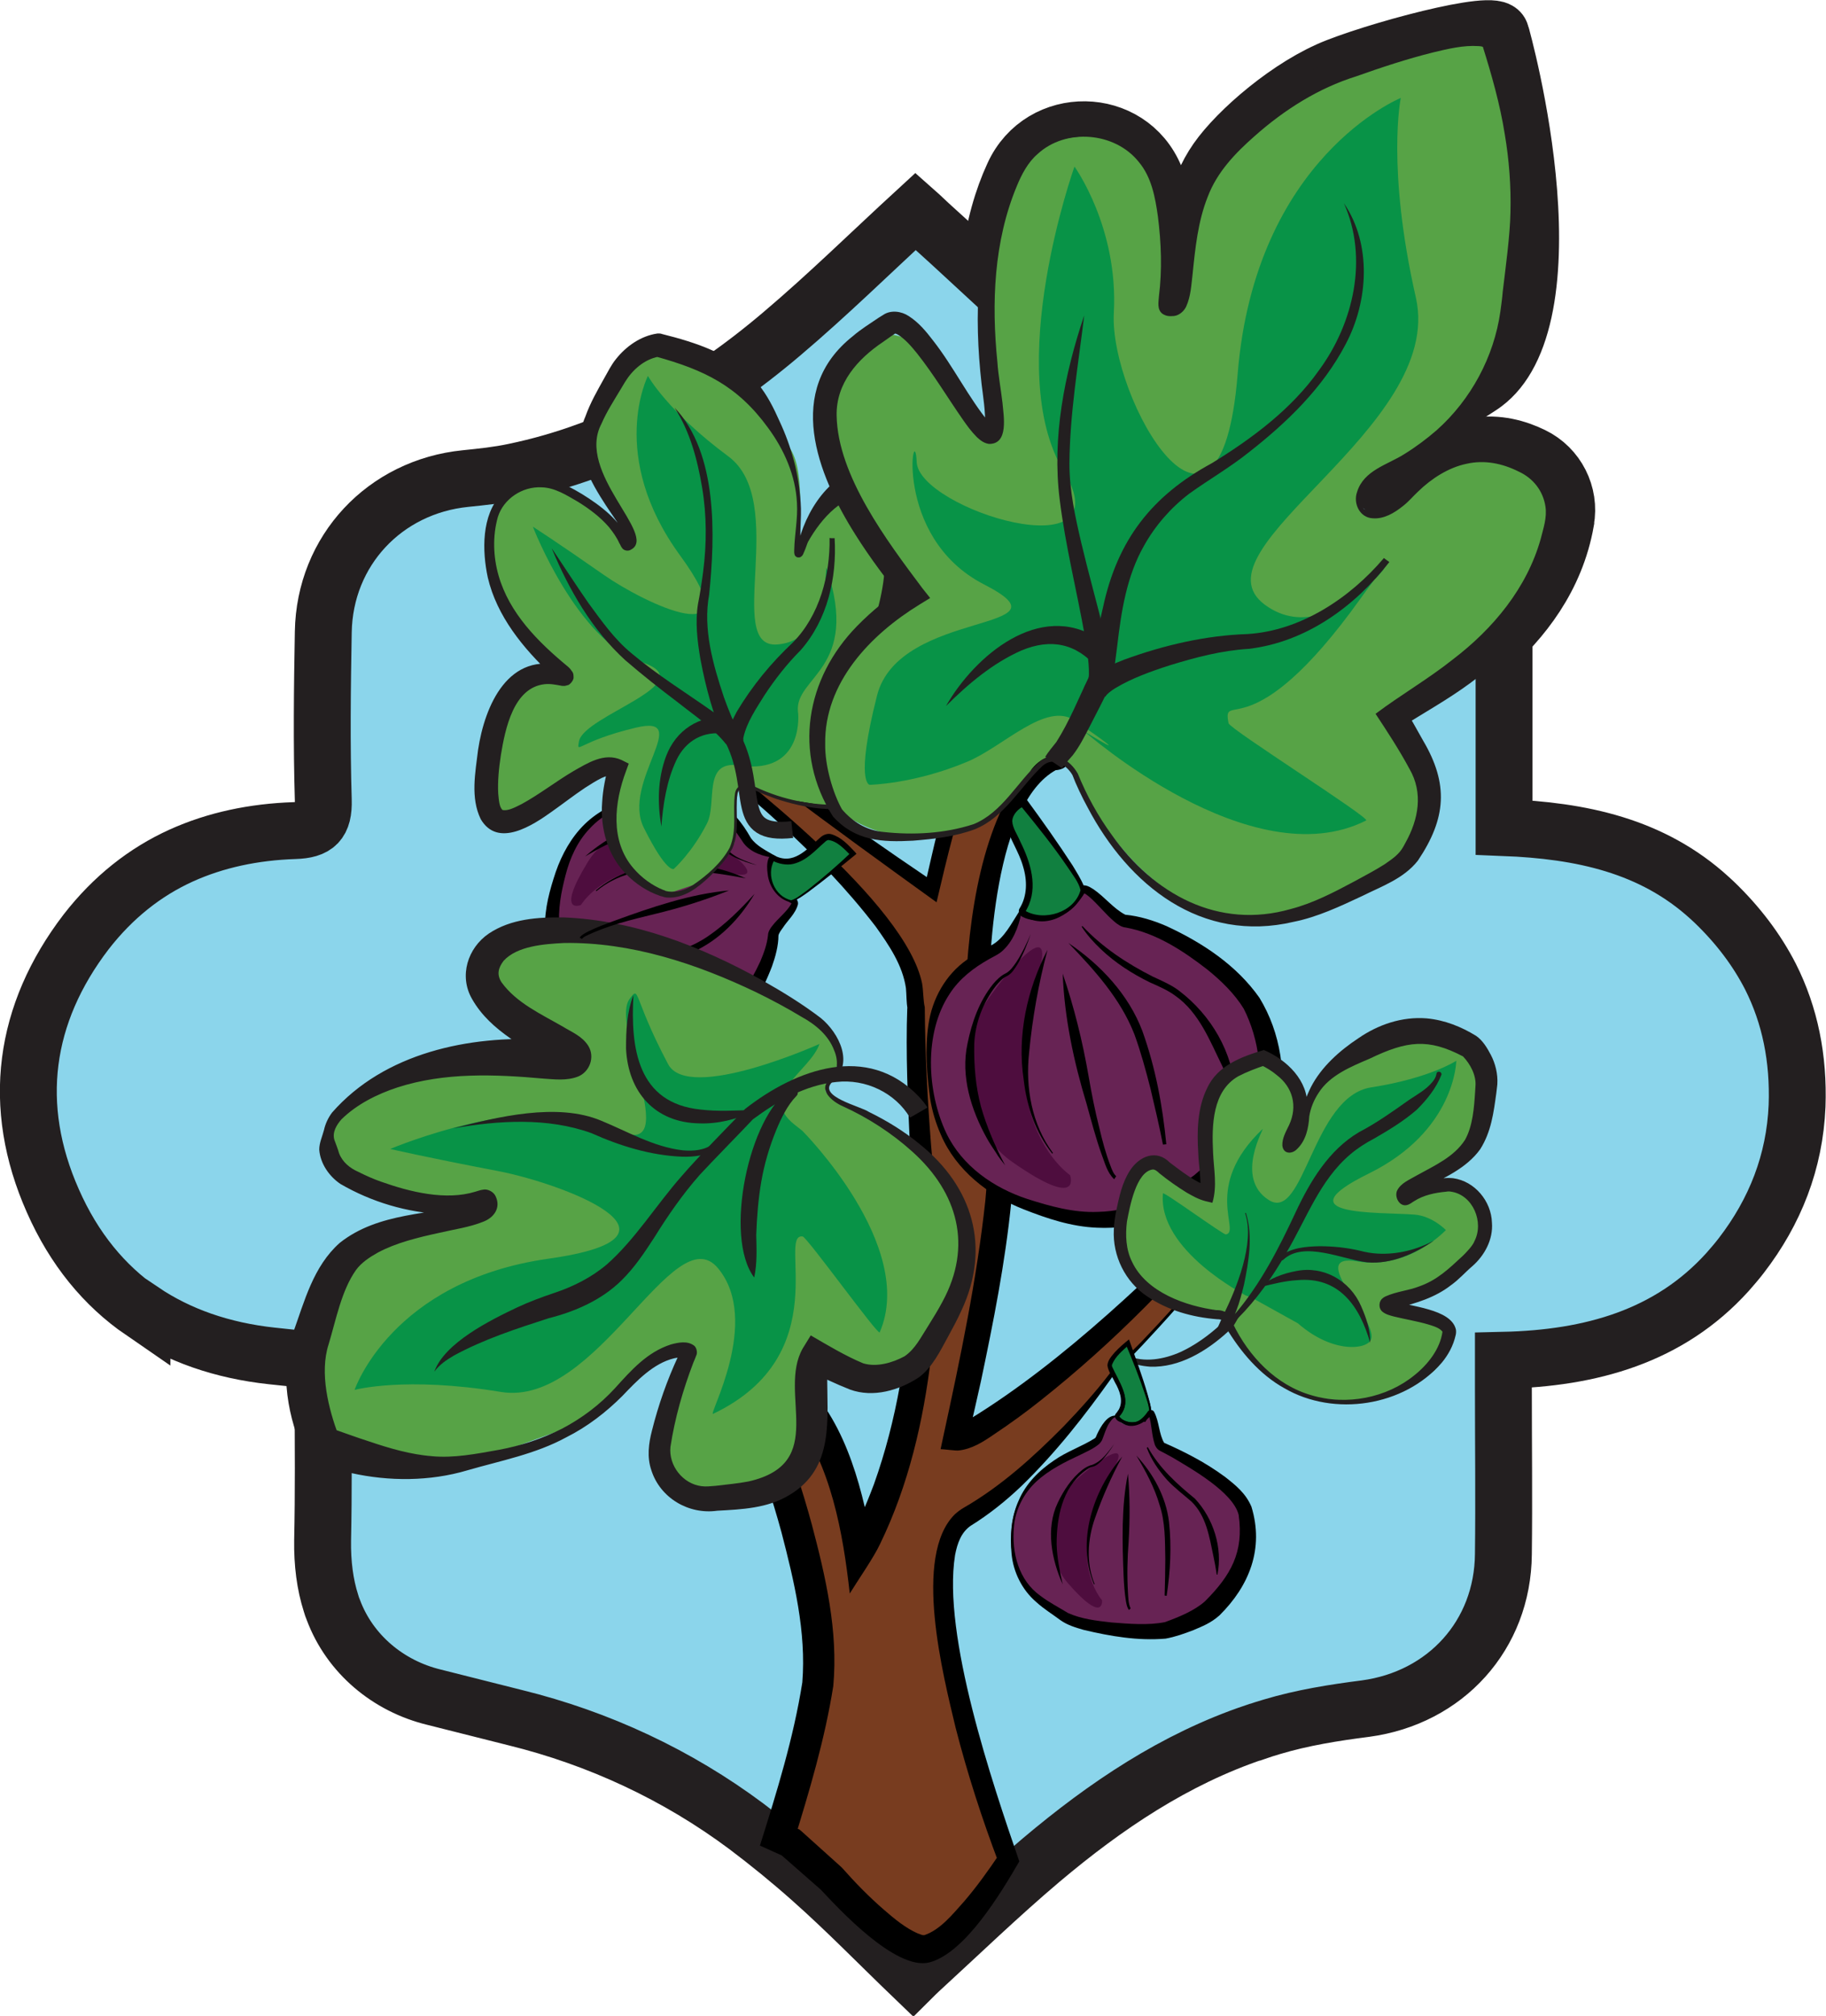
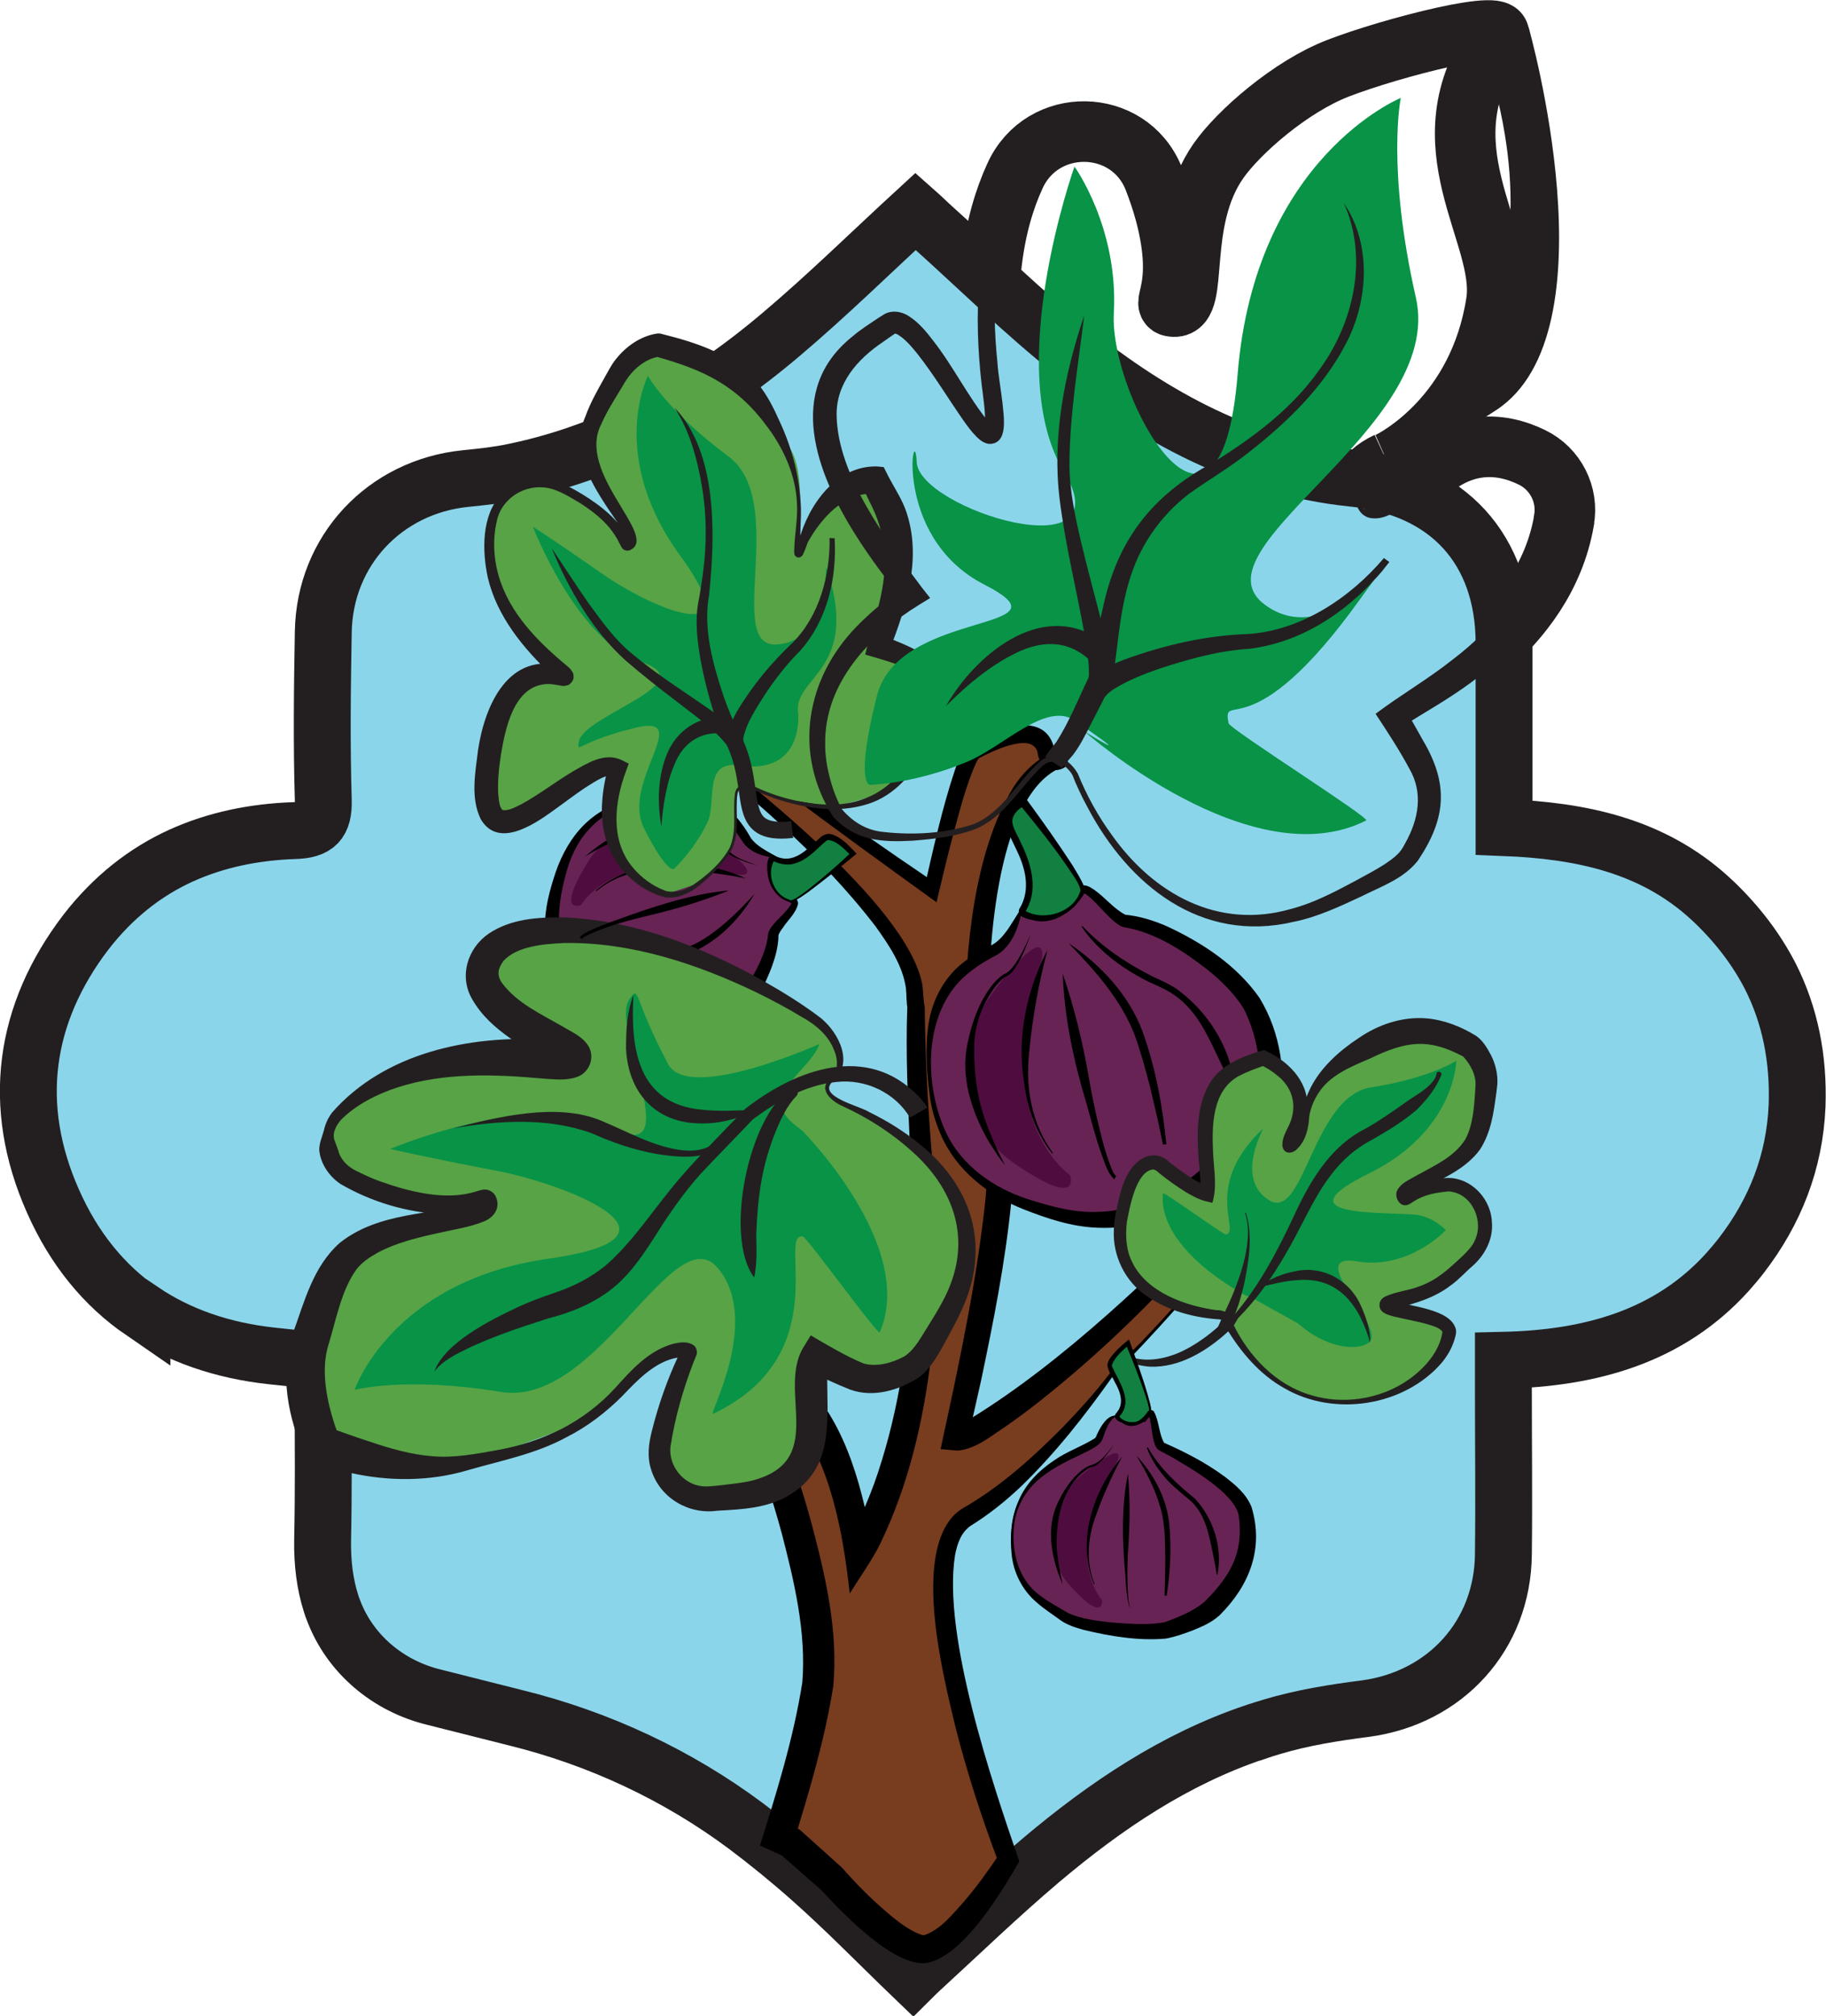
<svg xmlns="http://www.w3.org/2000/svg" id="Layer_1" x="0px" y="0px" viewBox="0 0 542.8 599" style="enable-background:new 0 0 542.8 599;" xml:space="preserve">
  <style type="text/css">	.st0{fill:none;stroke:#231F20;stroke-width:18;stroke-miterlimit:10;}	.st1{fill:#231F20;}	.st2{fill:#8BD5EB;stroke:#231F20;stroke-width:16.909;stroke-miterlimit:10;}	.st3{fill:#57A346;}	.st4{fill:#672354;}	.st5{fill:none;}	.st6{fill:#783C1F;}	.st7{fill:#4E0D3E;}	.st8{fill:#118040;}	.st9{fill:none;stroke:#00A14B;stroke-width:1.502;stroke-linecap:round;stroke-miterlimit:10;}	.st10{fill:none;stroke:#000000;stroke-width:0.5;stroke-miterlimit:10;}	.st11{fill:#C3E8F5;stroke:#231F20;stroke-width:14.449;stroke-miterlimit:10;}	.st12{fill:#089347;}	.st13{fill:none;stroke:#231F20;stroke-width:5;stroke-miterlimit:10;}</style>
  <g>
    <path class="st0" d="M262.8,82.5c5.1-9.3,38.3,71.7,32.9,33.4c-4.2-29.6-0.3-49.9,6-63.6c8.1-17.9,33.8-17.5,41.2,0.6  c1.3,3.3,2.5,6.8,3.5,10.5c6.2,23.4-2.4,27.5,2.6,27.7c7.7,0.3,0.5-25.2,13.2-43.3c6-8.6,21.5-22.1,35.5-27.5  c15.7-6.1,52.1-15.5,47.5-9.1c-23,31.9,2.7,58.3-0.4,78.6c-5.2,33.7-29.8,46.6-32.3,47.7" />
    <path class="st0" d="M412.4,137.4c-15.4,7.1-6.3,23.7,7.2,7.8c13.2-15.5,26.6-13.8,35.8-9.3c7,3.4,10.9,11.1,9.5,18.7  c0,0.1,0,0.1,0,0.2c-5.9,33.4-39,49.4-49.8,57c4.3,6.8,7.4,12.5,8.6,15" />
    <path class="st1" d="M454.4,8.1c0,0,25.8,90.7-9.7,113.8s-4.6-4.2-4.6-4.2s27.2-95.7,2.8-107.4S454.4,8.1,454.4,8.1z" />
    <g>
      <path class="st2" d="M153.2,510.4c24.8,6.1,48.2,17,68.7,32.3c6.5,4.9,12.9,10.1,19.2,15.7c10.5,9.3,20.2,19.3,30.3,29   c0.7-0.7,1.4-1.3,2.1-2c12.1-11.1,23.7-22.3,36-32.7c19.1-16.1,39.7-30,63.5-38h0.1c1.7-0.6,3.3-1.1,5-1.6   c9-2.7,18.4-4.2,27.8-5.4c23.8-3.2,40.8-21.8,41-45.9c0.2-16.4,0-32.7,0-49.1c0-2.5,0-5,0-8.5c26.1-0.6,49.3-7.1,66.6-26.2   c1.4-1.6,2.8-3.2,4.1-4.9c10.1-13.1,15.9-27.9,16.6-44.5c0.5-14.1-2.1-26.9-7.9-38.4c0,0,0,0,0,0c-4.1-8-9.7-15.4-16.8-22.2   c-0.4-0.4-0.9-0.8-1.3-1.2c-17.1-15.6-38.3-20-61.1-20.9c0-19,0-36.8,0-54.7c0-28.1-16.8-46.3-45-49.1   c-31.9-3.3-58.9-18.2-83.4-37.7c-14.4-11.4-27.5-24.4-41.2-36.7c-1.9-1.7-3.6-3.4-5.3-4.9c-13.5,12.4-26.2,24.9-39.8,36.4   c-23.2,19.7-49.2,34.7-79.6,41c-4.7,1-9.5,1.5-14.4,2c-24,2.4-41.9,21.4-42.3,45.6c-0.3,16.6-0.5,33.3,0,49.9   c0.2,6.8-2.1,8.9-8.5,9.1c-12.2,0.4-23.5,2.8-33.7,7.4c-10.8,4.9-20.3,12.4-28.3,22.7C7,301.2,3.2,328.6,15.7,356.8   C22,371.1,31,382,42.2,389.7c0-0.1,0.1-0.2,0.1-0.2c10.8,7.3,23.7,11.8,38.5,13.4c4.8,0.5,9.6,1,15.2,1.6c0,3.5,0,6.9,0,10.3   c0.1,14.5,0.2,28.7-0.1,42.9c-0.1,6.8,0.7,13.1,2.5,18.7c0.2,0.7,0.4,1.3,0.7,2c4.9,13.1,16.3,22.6,29.9,25.9L153.2,510.4z" />
    </g>
    <line class="st3" x1="395.4" y1="416.3" x2="399.5" y2="416.8" />
    <g>
      <path class="st4" d="M179,303.2c-3.9-2.5-7.4-7.6-9.9-11.9c-4.2-7.2-5.9-15.7-4.3-23.8c1.9-9.7,5.8-26.2,25.3-30.1   c23.4-4.7,28.8,7.4,32.1,12.3c2,3,8.2,4.8,8.2,4.8s-5,7.3,5.5,13c2.3,1.3-5.9,7.7-6,10.3c-0.3,8.9-10,25.5-18.2,29.7   C199,314.1,192,311.7,179,303.2z" />
      <g>
        <path d="M177,306.2c-5.1-3.8-7.9-8.7-10.8-13.9c-2.7-5.2-4.1-10.9-4.2-16.7c-0.1-5.7,1.4-11.1,3.2-16.5    c1.8-5.2,4.6-10.3,8.6-14.2c4-3.9,9.2-6.5,14.5-7.6c8-1.5,16.8-2.8,24.5,0.8c4.7,2.2,7.9,6.5,10.4,10.9c1.7,2.4,4.5,3.7,7.2,5.3    c0,0,0.3,0.2,0.3,0.2c0,0-0.2,0.2-0.2,0.2c-2.1,3.6-0.5,8.1,2.8,10.3c0.8,0.6,1.6,1.1,2.5,1.5c0.2,0.2,0.4,0.1,0.9,0.6    c0.4,0.4,0.6,1.1,0.5,1.6c-0.7,2.8-3.1,4.8-4.5,7c-0.5,0.7-1.2,1.6-1.3,2.3c0,3-0.9,6.3-1.9,9.1c-3.1,8.1-7.6,16-14.5,21.5    c-3.9,2.6-7.9,4.4-12.5,5.4C193.3,315.8,184.4,311,177,306.2L177,306.2z M180.8,300.4c6.2,3.9,13,9,20.7,7.8    c3.5-0.5,7.4-1.9,10.5-3.8c6.1-4.4,10.8-11.8,14-18.7c1.1-2.6,2-5.1,2.3-7.8c0-1,0.7-2.1,1.2-2.7c1.8-2.4,4.5-4.3,5.8-6.8    c0-0.1,0,0.1,0.1,0.1c-4.9-2.8-8.9-8.4-5.2-14c0,0,0.1,0.4,0.1,0.4c-3.4-0.4-7-1.5-9.2-4.3c-2.6-3.9-5.3-7.9-9.4-10.2    c-10.7-6.3-28.2-3.3-36.5,5.9c-3.6,3.8-5.8,8.7-7.1,13.8c-1.3,5-2.3,10.2-1.8,15.4c0.5,5,2.2,9.9,4.9,14.1    C173.7,293.4,177,298,180.8,300.4L180.8,300.4z" />
      </g>
      <g>
        <path d="M216.6,286.5c-1.4,6.4-7,10.6-12.3,13.8c-3.1,2.3-6.6,3.8-10.6,3.7c0,0-0.1-0.2-0.1-0.2c2.2-1.4,4.3-2.5,6.5-3.5    c4.6-1.5,8.7-4.4,12-7.9c1.6-1.8,3-3.7,4.3-5.9L216.6,286.5L216.6,286.5z" />
      </g>
      <g>
        <path class="st5" d="M228.1,268.3" />
      </g>
      <g>
        <path d="M224.3,265.6c-4.3,7.3-10.5,13.8-18.4,17.3c-7.8,3.3-16.1,5.4-24.4,6.7c0,0-0.1-0.7-0.1-0.7c4.1-1.1,8.1-2.2,12.1-3.5    c5.9-2,11.9-3.7,17.1-7.3C215.7,274.6,220.1,270.2,224.3,265.6L224.3,265.6z" />
      </g>
      <g>
        <g>
          <g>
            <g>
              <path class="st6" d="M339.5,399.2c0,0,39.5-39.9,37.3-57.4c-2.2-17.5-10.1,15.1-10.1,15.1s-36.1,42.5-74.9,67.5       c-5.1,3.3-7.6,3-7.6,3s19.9-83.3,11.2-94.9c-8.7-11.6-7.3-91.6,16.2-105.1c7.1-4,0.5,2.1-0.6-3.9c-1.7-9.2-14.2-4.2-21.6-0.1       c-3.7,2.1-12.5,41.1-12.5,41.1s-44.3-30.8-66.4-48.7s-9.6,1.6-9.6,1.6s69.9,51.9,71,77.3c0.1,2.5,0.3,4.1,0.4,4.9       c-0.1,12.9,0.4,28.8,1.8,48.4c5.4,76.8-18.8,113.3-18.8,113.3s-4.7-41.6-27.2-53.3c-22.6-11.7-1,16.4-1,16.4       s20.7,52.3,15.6,79.4c-3.8,20-11.1,42.2-11.1,42.2l3.4,1.5l12,10.7c0,0,17,19.3,26.4,21c9.3,1.7,26.2-26.4,26.2-26.4       s-33.8-89.3-12.2-101.9c21.6-12.6,42.7-42,42.7-42L339.5,399.2z" />
              <path d="M339.2,398.8c10.4-10.9,44-46.4,35.6-61.4c-0.1-0.1-0.1,0,0,0c-0.7,0.4-1.2,1.5-1.6,2.4c-2.4,5.6-3.8,11.7-5.1,17.6       c-17.4,21.5-36.9,41.4-58.6,58.6c-4.5,3.6-9.2,7-14,10.2c-3.2,2.2-6.6,4.4-10.6,4.8c-0.7,0.1-4.5-0.4-5.3-0.4       c0,0,0.9-4.2,0.9-4.2c5-23,9.9-46.4,12.4-69.6c0.5-5.6,1-11.5,0.5-17c-0.2-2.1-0.4-4-1.5-5.6c-2.1-3.4-2.8-7.2-3.5-11       c-1-6.2-1.4-12.2-1.5-18.3c-0.1-22.1,2.6-51.8,14.3-70.9c3-4.7,7.4-9.1,13-10.8c0.1,0,0.2,0,0.3-0.1c0.2,0,0.2-0.1,1,0       c2.1-0.5,2.4,5.6,1.4,4.5c-0.4,0.4-0.4,0.4-0.6,0.5c-0.4,0.3-0.6,0.3-0.8,0.4c-3.4,1.3-6.6-1.2-7-4.5c0,0-0.1-0.4-0.1-0.4       c0-0.3-0.1-0.5-0.2-0.7c-2.2-5.2-13.9,0.6-17.4,2.5c0,0-0.1,0.1-0.1,0.1c0,0-0.1,0.1,0,0c0.1-0.1,0.2-0.1,0.2-0.1l0,0l0,0       c-0.3,0.3-0.6,1-0.9,1.6c-2.9,6.6-4.7,13.8-6.6,20.8c-1.8,6.7-3.4,13.5-5,20.3c-15.4-11.1-30.7-22.2-45.9-33.6       C225.2,229,218,223.6,211,218c-3.4-2.7-6.8-5.7-10.6-7.7c-0.6-0.3-1.2-0.6-1.9-0.7c-0.1,0-0.2,0,0,0c0.2-0.1,0.3-0.3,0.3-0.3       c0.3,2.6,2,5,3.3,7.4c0,0-0.3-0.4-0.3-0.4c19.7,15.2,67.4,52.1,72.3,75.9c0.4,2.3,0.3,4.9,0.8,7.1c0.1,13.8,0.8,27.5,1.9,41.3       c1.9,20.6,2.5,41.7,0,62.4c-2.3,19.2-6.7,38.3-15.2,55.8c-1.8,3.9-6.8,11.1-9,14.7c-2-18.1-5.6-38.2-16.7-52.9       c-4-5.2-9.5-9.4-15.8-10.8c-0.1,0,0,0.1,0.6-0.2c0.3-0.1,0.7-0.4,1-0.8c0.3-0.3,0.5-0.8,0.6-1c0.1-0.5,0.1-0.6,0.1-0.4       c1.5,5,5.3,9.9,8.4,14.2c0,0,0.4,0.5,0.4,0.5l0.2,0.6c3.8,10,7.1,19.9,9.9,30.2c4.1,15.5,7.9,31.7,6.4,48.1       c-2.5,15.8-7.1,31.2-11.8,46.4c0,0-2.4-5.6-2.4-5.6l3.4,1.5l0.7,0.3l0.5,0.4l11.9,10.7l0.2,0.2l0.2,0.2       c3.8,4.3,8,8.6,12.4,12.4c3.1,2.7,6.4,5.4,10,7c0.8,0.2,1.2,0.6,2,0.5c4.7-1.6,8.3-6.1,11.7-9.9c3.8-4.4,7.3-9.3,10.6-14.2       l-0.2,2.7c-5-13.2-9.3-26.5-12.8-40.1c-3.7-15.5-12.9-51.2-0.2-63.6c0.8-0.7,1.7-1.4,2.6-1.9c11.1-6.4,20.7-15.1,29.7-24.2       c4.8-5,9.5-10.2,13.7-15.7C332.8,405.2,336,402,339.2,398.8L339.2,398.8z M339.8,399.5c-3,3.2-6.6,6.8-9.2,9.7       c-8.1,11.4-16.7,22.4-26.9,32.3c-4.6,4.4-9.7,8.5-15.2,11.9c-2.7,1.9-3.9,5-4.6,8.7c-3.8,23.8,11,67.5,19.1,91       c-5.4,9.3-16.1,27.2-26.7,30c-10.1,2.6-27.4-16.4-32.3-21.6c0,0-12.1-10.6-12.1-10.6l1.1,0.7c-1.8-0.8-5.3-2.4-7.1-3.2       c5-15.9,10-32,12.6-48.5c1.2-14.9-2.4-30-6.2-44.6c-2.7-9.9-6-19.8-9.6-29.3l0.6,1.1c-2.5-3.3-4.7-6.6-6.8-10.3       c-1.7-3.4-4.2-7.3-3-11.8c0.8-3.1,4.3-4.8,6.9-4.5c4.8,0.5,9,2.8,13,5.3c15.6,11.1,21.6,31,25.1,48.7c0.4,2,0.7,3.9,0.9,6.1       l-7.8-1.9c3.4-5.6,5.9-11.6,8.2-17.7c6.8-19,10-39.2,11.1-59.4c1.5-27.4-2.2-54.8-1.2-82.2c0,0,0.1,0.5,0.1,0.5       c-0.4-2.2-0.3-4.2-0.5-6.3c-1-6.8-5-12.7-9-18.3c-16.9-22-38.7-40.2-60.5-57.2c-1.8-3.1-5.9-9.2-2.6-11.3c1-0.5,1.8-0.2,2.7,0       c4.9,2,8.8,5.6,12.9,8.7c14,11.1,28.6,21.5,43.2,31.7c7.3,5.1,14.7,10.2,22.1,15.2l-3.3,1.3c2.7-11.7,5.2-23.3,9-34.7       c0.9-2.5,1.6-5.1,3.4-7.3c0,0,0.2-0.2,0.2-0.2c0.1-0.1,0.4-0.3,0.6-0.5c0.2-0.1,0.2-0.1,0.2-0.1l0.1-0.1l1-0.6       c7.3-4,21.9-9.4,24.2,2.8c0.1,0.4,0.3,0.5,0.1,0.3c-0.1-0.1-0.2-0.1-0.2-0.1c0,0,0,0-0.1,0c-0.1,0,0,0-0.3,0.2       c-0.1,0.1-0.1,0.1-0.5,0.4c-0.9-1.2-0.6,4.9,1.4,4.4c0.9,0.1,0.6,0.1,1.1,0c0.2,0,0,0-0.1,0.1c-19.3,8.9-21.5,57-20.9,76.2       c0.3,7.2,0.8,14.3,2.6,21.2c0.5,2.1,1.2,3.6,2.3,5.1c1.4,2.5,1.9,5.4,2.1,8c0.6,6.3,0.1,12.4-0.4,18.5       c-1.8,18-5.3,35.5-9,53.1c-1.3,5.8-2.6,11.6-4,17.5l-3.2-4.6c-0.3,0-0.2,0-0.3,0c1.5-0.2,2.9-0.9,4.3-1.7       c28.1-17.2,55.4-43.9,76.7-65.4c1.3-3.9,5.5-20.4,9.4-20.8c1.3-0.1,1.9,1.3,2.2,2.2c0.3,1.1,0.5,2.1,0.6,3.1       C379.4,357,350.7,387.8,339.8,399.5L339.8,399.5z" />
            </g>
          </g>
        </g>
        <g>
          <path class="st3" d="M215.2,287.2l30.7,18.8c-1,1.9,3.6,4.9,3.5,6.7c-0.3,5.3-2.4,8.4-2.4,8.4s-3.7,3.2,0.1,4.5     c0.4,0.1,3.5,2.6,4.4,3c7.9,3.9,30.6,17,33.5,28.9c3.2,13.2,4.6,21.5-0.8,26.6c-2.9,2.7-5.6,11-7.4,18c-1.6,6-7.8,9.5-13.7,7.6     l-20.5-6.6l-4.9,36.9l-30,7.2l-12.1-12.5l9.2-32.6l-5.9-1.2l-25.9,21.8l-31.8,11.5l-26.5-2.9L92.3,426l7.1-47.7L115,367     l27.3-8.6l2.6-0.8l-21.8-0.6c0,0-26-12.1-25.1-14.9c0.3-1-3.4-5.3,2-10.5c9.7-9.2,28.8-19.8,55.2-14.8     c41.2,7.8-10.8-17.7-10.8-17.7l-0.8-17.2l14.7-4.6c0,0,33.3,0.9,51.5,10.5" />
          <g>
            <path class="st1" d="M247.4,321.5c-4.5,4.3,8.4,7.2,10.9,8.9c5.3,2.6,10.4,5.7,15,9.5c15.9,12.7,21.3,30.7,12.5,49.5      c-1.3,2.9-2.7,5.4-4.1,8c-2.2,4-4.6,9-8.6,11.9c-5.8,3.8-13.5,6.1-20.4,3.6c-4.3-1.7-8.3-3.6-12.4-5.7c0,0,6.2-1.6,6.2-1.6      c-0.2,0.4-0.5,1.5-0.6,2.8c-0.1,13,2.3,27.8-11.2,35.8c-6.5,4-14.3,4.3-21.5,4.7c-8.5,1.2-17-3.8-19.6-12.1      c-1.3-3.8-0.8-7.9,0.2-11.7c1.9-7.6,4.5-15,7.8-22.1c0.3-0.6,0.8-1.7,1-2.1c-0.4,0.8,0.1,2.2,0.9,2.5c-0.9-0.3-2,0-3.1,0.2      c-6.2,1.5-11.1,6.7-15.4,11.2c-4.9,4.9-10.5,9.2-16.7,12.3c-9.2,5-19.4,6.9-29.4,9.8c-11.1,3.3-23.3,3.3-34.5,0.8      c-3.6-0.8-7.3-1.8-10.8-2.9c-4.7-3.2-2.1-1.9-3-2.6c-4.9-10.3-7.7-24.7-3.5-36.1c3.4-9.4,6-19.8,13.9-26.8      c11.6-9.2,27-8.3,40.1-11.8c0.6-0.2,1-0.6,0.9-0.4c-0.1,0.1-0.2,0.5-0.2,0.7c0,0.1,0-0.2,0-0.1c0,0,0,0.4,0.8,1.1      c0.4,0.3,0.8,0.4,1,0.4c0.2,0,0.3,0,0.4,0c0.1,0-0.1,0-0.2,0c-3.9,1.2-8.1,1.7-12.1,1.6c-10.7-0.5-21.2-3.6-30.5-9      c-3.4-2.3-6-6.1-6.3-10.2c0-2,0.9-3.9,1.4-5.8c0.4-1.8,1.2-3.6,2.4-5.2c15.6-17.8,40.8-23,63.5-21.7c2,0.1,3.8,0.2,5.5,0.2      c-3.7,1.1-4.6,6-2.5,8.2c-8.6-6.1-19.3-10.6-24.9-20.5c-3.9-6.8-1.3-15.1,5-19.4c6.6-4.4,14.6-4.9,22.2-4.8      c21,0.8,41.1,8.7,59.1,18.7c6,3.4,11.9,7,17.4,11.2C249.5,307,254,316.2,247.4,321.5L247.4,321.5z M246.7,320.7      c2.5-2.1,2.5-5.7,1.3-8.5c-1.7-4.6-5.6-7.8-9.8-10.1c-4.3-2.6-8.8-5-13.3-7.2c-17.9-8.6-37.4-15-57.2-14.7      c-6,0.3-14,0.9-18,5.3c-1.6,2.1-2.1,4.1-0.6,6.4c4.4,6.1,11.7,9.4,18.3,13.2c2.6,1.6,5.7,2.8,7.5,5.7c2,3.3,0.4,7.7-3.1,9.1      c-3.4,1.3-7,0.8-10.2,0.6c-14.5-1.3-29.4-1.9-43.4,2.6c-6.1,2-12.1,5-16.7,9.5c-1.4,1.6-2.8,3.8-2.1,6.1c0.5,1.4,1,2.6,1.4,4      c1,2.6,3.2,4.4,5.7,5.5c2.2,1.1,4.4,2.1,6.7,2.9c8.7,3.1,19.3,5.7,28.1,3c0.8-0.2,1.4-0.5,2.3-0.6c1.3-0.3,3.1,0.6,3.7,1.9      c1.7,3.5-0.5,6.4-3.6,7.6c-4.2,1.7-8.8,2.3-13,3.3c-6.5,1.4-13,3-18.4,5.9c-2.5,1.4-4.9,3-6.5,5.2c-4.3,6.1-5.9,14.7-8.1,22      c-2.8,8.6,0,19.3,2.9,27.1c-0.9-0.6,1.7,0.8-2.8-2.3c3.3,1.1,8.1,2.9,11.9,4.1c6.2,2.1,12.4,3.9,18.8,4.4      c6.4,0.6,13.1-0.7,19.8-1.9c6.5-1.2,12.9-3.3,18.8-6.3c5.9-3.1,11.2-7.1,15.7-12c4.8-5.3,9.5-10.7,16.6-13c2.2-0.6,5-1.2,7,0.4      c0.6,0.5,1,1.9,0.6,2.8c0,0-0.1,0.2-0.1,0.2l-0.1,0.3c-0.2,0.5-0.5,1.3-0.7,1.7c-3.1,8.1-5.5,16.5-6.8,25      c-0.6,5.6,3.7,11,9.2,11.7c1.5,0.2,2.6,0,4.2-0.1c3.3-0.4,6.7-0.7,9.8-1.3c23.9-5.4,8.6-26.2,16.1-39.5c0,0,2.4-3.9,2.4-3.9      c5,2.9,10.3,6.1,15.6,8.3c3.9,1.2,8.6-0.1,12.3-2.1c3.2-2.2,4.8-5.6,7-9c1.5-2.4,3.1-5,4.3-7.3c8.9-16.4,4.6-32.3-9-44.5      c-6.1-5.5-13.2-10.1-20.7-13.5C247.7,327.5,242.9,323.9,246.7,320.7L246.7,320.7z" />
          </g>
          <g>
            <path class="st5" d="M227.2,335.4" />
          </g>
          <g>
            <path class="st5" d="M218,344.2" />
          </g>
        </g>
        <g>
-           <path class="st5" d="M232.6,241.2c0.6-0.9,1.3-1.1,2.3-0.5" />
-         </g>
+           </g>
        <g>
          <g>
            <path class="st5" d="M221.8,257c1.1,0.6,1.4,1.5,0.8,3c-0.7-0.6-1.4-1.1-2-1.6c-0.8-0.8-1.6-1.7-2.5-2.4      c-1.1-0.9-1.8-0.6-2.2,0.8c-0.8,2.9,1.7,6.3,4.8,6.3c0.5,0,1.1,0.1,1.6,0.2c0,0.2,0,0.4-0.1,0.6c-1.3-0.1-2.9,0.3-3.9-0.3      c-2.4-1.4-4-3.7-4.3-6.6c-0.1-1.1,0.3-1.7,1.4-1.8C218,254.8,219.9,256,221.8,257z" />
            <path class="st5" d="M217.2,257.2c1.4,1.6,2.7,3.1,4,4.6C217.5,261.4,216.2,259.9,217.2,257.2z" />
            <path class="st7" d="M207.4,247.1c0,0-23-6.8-32.7,9.1c-9.7,15.9-2,12.7-2,12.7s10.3-17.6,43.2-9.7      C230.8,262.9,215.5,251.4,207.4,247.1z" />
            <g>
              <path d="M225,257.1c-2.3-0.6-4.5-1.3-6.7-2.4c-1.1-0.6-2.2-1.1-2.9-2.2c-0.5-1-1.5-1.7-2.4-2.4c-3.3-2.3-7.3-3.6-11.3-3.9       c-5.2-0.1-10.3,0.7-15.2,2.2c-4.4,1.5-8.5,3.7-12.6,6.1c3.6-3.1,7.5-5.8,12-7.7c3.9-1.5,8.1-2.7,12.4-2.3       c5.3,0.5,10.8,1.9,15.2,5c0.9,0.7,2,1.6,2.5,2.6C218.1,254.9,221.9,255.9,225,257.1L225,257.1z" />
            </g>
            <g>
              <path d="M221.7,261c-7.6-1.5-15.2-2.4-22.9-2.7c-7.6-0.3-15.6,1.5-21.5,6.5c0,0-0.2-0.2-0.2-0.2       C189.1,254.5,207.9,254.7,221.7,261L221.7,261z" />
            </g>
            <g>
              <path d="M216.7,264.6c-7.2,2.9-14.6,5.2-22.1,7c-7,1.7-14.1,3.4-20.6,6.6c-0.4,0.2-0.8,0.5-1,0.8l-0.7-0.4       c0.7-0.9,1.6-1.3,2.5-1.8c2.6-1.3,5.4-2.3,8.1-3.3C193.6,269.6,205.3,265.6,216.7,264.6L216.7,264.6z" />
            </g>
          </g>
          <g>
            <path class="st8" d="M235.2,267.8c1.9,0.5,18.5-14,18.5-14s-4.4-5-7.3-5s-8.2,10.6-16.3,6.3      C228.4,254.1,226.8,265.5,235.2,267.8z" />
          </g>
          <g>
            <path d="M235.2,267.5c1.7-0.5,3.2-1.9,4.7-2.9c4.6-3.6,9-7.4,13.2-11.4c0,0-0.1,1.1-0.1,1.1c-1.9-1.9-4.1-4.4-6.8-4.7      c-0.4,0.1-0.7,0.3-1.1,0.7c-2.6,2.2-5.2,5.4-9.3,6.4c-2,0.5-4.6-0.1-6-0.9c0.1,0,0.3,0,0.3-0.1      C227.7,260,230.2,266.4,235.2,267.5L235.2,267.5z M235,268.1c-3.8-0.9-6.4-4.6-6.8-8.4c-0.2-1.5-0.3-3,0.2-4.5      c0.2-0.5,0.8-1.3,1.6-1.1c5.8,3.2,9.8-1.7,13.9-5.3c0.8-0.7,2.1-1.3,3.3-0.9c2.9,0.9,4.9,3.1,6.9,5.2c0,0,0.5,0.6,0.5,0.6      l-0.6,0.5c-4.5,3.7-9.1,7.4-13.8,10.9c-1.4,1-2.8,2-4.4,2.7C235.7,268.1,235.4,268.2,235,268.1L235,268.1z" />
          </g>
        </g>
        <path class="st9" d="M244.5,209.7" />
        <g>
          <path class="st5" d="M249.4,242.1c0.5,1.2,0.1,2.1-1.3,2.8c-0.2-0.9-0.4-1.7-0.5-2.5c-0.2-1.1-0.2-2.3-0.4-3.4     c-0.3-1.4-1-1.6-2.2-0.8c-2.5,1.7-2.7,5.9-0.3,7.9c0.4,0.3,0.7,0.8,1.1,1.2c-0.1,0.1-0.3,0.3-0.4,0.4c-1-0.9-2.4-1.7-2.8-2.8     c-0.9-2.7-0.7-5.4,1-7.8c0.6-0.9,1.3-1.1,2.3-0.5C247.9,238,248.6,240.1,249.4,242.1z" />
          <path class="st5" d="M245.7,239.3c0,2.1,0.1,4.1,0.1,6.2C243.3,242.8,243.2,240.7,245.7,239.3z" />
        </g>
        <path class="st9" d="M224.1,201" />
        <path class="st3" d="M185.4,106.7l-9.3,21.2l0.7,10.9l10.3,19.5c0,0-17.8-14.1-21.5-13.7c-1.1,0.1-2.7-0.2-4.4-0.7    c-5.5-1.6-11.3,1.4-13.3,6.8c-2.3,6.1-4.1,14.1-1.2,20.9c5.6,13.2,20.2,29.1,20.2,29.1l-17.6,3.9l-5.6,32.8l3.1,6.3l33.9-15.9    l3,0l-2.9,16.5l5.2,14.2l11.7,7.3l10.7-3.6l6.4-6.8l3.5-4.9l0.3-11.3l1.1-5.5l4.1,0.1l8.7,3.5l15.2,2.5l14.6-3.9l9.5-7.9    l6.4-18.1l4.8-5.9l-22.4-14l6.5-14.3l-7-32l-11.7,3.8l-10.4,15.9l-0.8-5.1c0,0,2.8-20.1-3.3-26.2c-6.1-6.2-21.3-24.5-21.3-24.5    l-7.7-2.4C198,101.8,188.4,99.8,185.4,106.7z" />
        <g>
          <path class="st1" d="M219.2,235.9c-0.7,5.3,0.8,11.1-1.5,16.2c-1.7,3.3-4.3,6-6.9,8.5c-3.4,3.2-7.5,6.4-12.4,6.1     c-0.6,0-1.2-0.2-1.8-0.4c-0.1,0,0,0,0,0l-0.1,0l-0.3-0.1c-3.8-1.3-7.3-3.6-10.1-6.5c-5.5-5.5-7.7-13.7-7.1-21.3     c0.2-3.8,1-7.6,2-11.2l1.4,3.2c-1-0.3-2.5,0.3-3.6,0.8c-1.6,0.8-3.2,1.8-4.9,2.9c-3.3,2.2-6.5,4.7-9.9,7.1     c-5.6,4-16,10.9-21.1,2.2c-3.1-6.4-1.6-13.8-0.8-20.5c2-13.4,9.1-29.6,25.6-24.9c0.1,0,0.2,0,0.2,0c0,0,0,0-0.3,0     c-0.1,0-0.3,0-0.8,0.2c-0.3-0.1-1.8,1.3-1.7,2.3c0,1,0.2,1.1,0.2,1.3c0.1,0.2,0.1,0.2,0.2,0.3c0.1,0.1,0.1,0.1,0.1,0.1     c-0.4-0.5-1.2-1.3-1.7-1.7c-8.4-7.9-16.2-17.4-18.9-28.9c-1.7-7.9-1.9-18.5,4-24.7c3.9-4,10-5.7,15.4-4.2     c3.1,0.9,5.9,2.5,8.6,4.1c5.5,3.4,11.2,7.7,14,13.8c0.1,0.1,0.1,0.2,0.2,0.3c-0.1-0.2-0.5-0.4-0.8-0.3c-0.1,0-0.2,0-0.2,0     c0,0,0,0,0,0c0,0,0.1-0.1,0.1-0.1c0,0,0,0,0,0c-0.1,0.1,0,0-0.1-0.3c-0.1-0.3-0.2-0.7-0.4-1.1c-1.7-3.4-4.4-6.8-6.5-10.2     c-4.7-7.3-9.2-16.3-5.3-25.1c1.5-4.2,3.6-7.8,5.6-11.4c1.1-1.9,2.1-4,3.5-5.7c3-3.8,7.4-6.9,12.3-7.6c0,0,0.5,0,0.7,0     c0.3,0,0.6,0.1,0.5,0.1c10.4,2.6,21.5,6.1,28.6,14.7c2.9,3.5,4.8,7.4,6.5,11.2c3.6,7.7,5.8,15.9,6.3,24.2     c0.4,4.9-0.6,9.9,0.3,14.7c0,0,0,0-0.1-0.1c0-0.1-0.1-0.2-0.4-0.3c-0.4-0.2-0.9,0.1-1,0.2c0.3-1,0.5-2.2,0.7-3.2     c2.8-10.5,11-22.3,23.2-22c0,0,2,0.2,2,0.2l1.2,2.4c2,3.9,4.6,7.6,5.8,11.8c4.2,13.5-0.4,27.5-5.2,40c0,0-2.2-4.1-2.2-4.1     c4.5,1.7,9,3.4,13,6.1c3.3,2.3,6.7,4.2,9.5,7.4c1,1.4,0.6,3.5-1.2,4.1c0,0,0,0,0,0c0,0,0.1-0.1,0.1-0.1c0.1-0.1,0.1-0.1,0,0     c-0.2,0.1-0.6,0.5-0.9,0.8c-3.5,4-5.7,9.5-7.6,14.5c-3.1,7.7-9.2,14.7-17.2,17.2c-9.1,2.9-18.7,1.3-27.5-1.6     c-2.2-0.8-4.3-1.6-6.4-2.6C222.5,233.8,219.7,233.4,219.2,235.9L219.2,235.9z M218.5,235.7c0.6-3.2,4-2.9,6.2-1.8     c2.1,1,4.2,1.8,6.3,2.5c4.3,1.4,8.8,2.3,13.3,2.6c11.7,0.9,22.1-4.4,26.7-15.4c0.9-1.7,1.6-4.5,2.2-6.3c1.5-4.6,3.3-9,6.2-13     c0.6-0.8,1.5-1.9,2.6-2.3c0,0,0.1-0.1,0,0c-1.3,0.5-1.9,2.2-1.2,3.4c-3.3-2.6-7.5-4.9-11.3-6.8c-3.8-1.7-8.2-2.9-12.3-4.1     c0,0,0.8-3.2,0.8-3.2c2.3-8.1,5-16,5-24.3c0-5.9-1.3-11.4-3.8-16.5c-1-2-2.1-4.2-2.9-6.4c0,0,3.3,2.6,3.3,2.6c0.1,0,0,0,0,0     c-0.1,0-0.1,0-0.2,0c-8.6-0.2-15.2,7.2-19.2,14.3c-0.3,0.6-0.7,2-1,2.6c-0.4,0.8-0.4,1.4-1.2,1.9c-0.1,0.1-0.6,0.2-1,0.1     c-0.3-0.1-0.5-0.3-0.6-0.4c-0.4-0.6-0.3-1.2-0.3-1.9c0.1-4.6,1.1-9.2,0.8-13.9c-0.4-8.1-3.8-15.8-8.6-22.3     c-9.1-12.5-19-17.2-33.5-21.2c-0.1,0,0.1,0,0.4,0.1c0.2,0,0.6,0,0.5,0c-4.2,0.8-7.7,3.9-9.9,7.5c-0.2,0.4-1,1.6-1.2,2     c-2.1,3.5-4.3,6.9-5.8,10.4c-7.7,14.5,16.8,33.1,8.8,37.4c-0.9,0.6-2.2,0.3-2.7-0.5c-0.4-0.5-0.5-1-0.8-1.4     c-0.8-1.8-1.9-3.3-3.1-4.8c-2.6-3-5.8-5.4-9.2-7.5c-3.3-1.9-6.8-4.2-10.8-4.3c-5.7-0.3-11.3,3.4-13,8.8     c-1.6,5.6-1.4,11.8,0.2,17.4c3.2,11.2,11.7,19.7,20.4,26.9c0.5,0.4,0.9,0.8,1.3,1.4c0.1,0.1,0.1,0.2,0.3,0.4     c0.1,0.3,0.3,0.4,0.3,1.5c0.1,1.1-1.4,2.5-1.8,2.4c-0.9,0.3-1,0.2-1.6,0.2c-1.7-0.3-3.5-0.7-5.2-0.5c-9.2,1-11.7,13.1-13,21     c-0.6,3.9-1,7.9-0.8,11.5c0.2,2,0.3,4,1.3,4.9c1.7,0.3,3.7-0.8,5.7-1.8c5.3-2.9,10-6.6,15.4-9.8c4.1-2.3,9.1-5.6,14.2-3.3     c0,0,2.2,1.1,2.2,1.1l-0.8,2.2c-3.5,9.3-4.8,20.8,2.2,28.9c2.4,2.8,5.5,5.1,9,6.5c0,0,0.1,0,0.1,0c0.1,0,0.2,0.1,0.2,0.1     c0.3,0.2,0.7,0.2,1.1,0.3c2.5,0.3,5-0.4,7.1-1.8c4.3-2.9,8.6-6.6,11.1-11.2C219.2,246.6,217.7,241,218.5,235.7L218.5,235.7z" />
        </g>
        <path class="st9" d="M282.5,191.7" />
        <g>
          <path class="st5" d="M401.4,74.7c0.9-1.8,1.8-3.7,2.8-5.6c0,0,0,0.1,0,0.1l-1.7,3.8L401.4,74.7z" />
          <path class="st5" d="M342.5,126.9l60.9-72.4c-3,7.1-5.9,14.3-9.1,21.3c-2,4.2-4.5,8.2-7,12c-2.7,4-5.4,8.1-8.6,11.8     c-5.8,6.7-11.5,13.4-17.9,19.5c-4.7,4.5-10.5,7.9-15.7,11.8c-3.9,2.9-7.7,5.9-11.7,8.7c-5.9,4.1-12.2,7.7-17.9,12     c-5.1,3.8-9.6,8.3-14.4,12.4c-0.1,0.1-0.4,0-1,0.1c0-1.9,0.1-3.8,0.1-5.7c0.2-4.9,0.6-9.7,0.5-14.6c-0.2-5.6-1-11.2-1.2-16.9     c-0.1-4,0.2-8.1,0.5-12.1c0.4-6.5,0.4-13,1.5-19.3c1.5-8.4,4.2-16.5,9.4-23.4c2.8-3.7,5.7-7.5,10.2-9.5L308.4,118L342.5,126.9z" />
          <path class="st5" d="M411.2,53.1c-0.1-2.4-0.3-4.9-0.4-7.4l7.6-9.1L411.2,53.1z" />
          <path class="st5" d="M414.5,178.5c0.4-0.7,0.7-1.4,1.1-2.2c0.3-0.6,0.6-1.6,0.4-2.3l7.2-0.3L414.5,178.5z" />
          <path class="st5" d="M342.2,175.6l63.6-1.2c-1.4,0.6-2.8,1.1-4.1,1.7c-2.8,1.4-5.3,3.4-8.2,4.2c-6.9,1.8-13.9,3.3-21,4.4     c-5.7,0.9-11.6,1.2-17.4,1.5c-5.8,0.3-11.6-0.1-17.4,0.3c-7.1,0.5-14.2,1.3-21.2,2.3c-7.4,1.1-14.5,3.5-21.2,6.9     c-2.9,1.5-5.7,3.1-9.1,5c1.2-2.6,2.1-4.7,3.2-6.7c1.5-2.8,3.1-5.6,4.9-8.1c3.2-4.4,6.4-8.9,10.1-13c3.1-3.4,6.8-6.4,10.4-9.4     c4.3-3.6,8.5-7.2,13-10.6c3.7-2.8,7.7-5.1,11.4-7.9c6.4-4.7,12.8-9.5,19-14.5c5-4,10-8.1,14.4-12.8c0.4-0.5,0.9-1,1.3-1.5     l-33.7,51.2L342.2,175.6z" />
        </g>
        <g>
          <path class="st5" d="M271,182.2c-0.4,1.2-1.2,1.7-2.8,1.4c0.4-0.8,0.8-1.6,1.2-2.2c0.6-1,1.3-1.9,1.8-2.9c0.6-1.2,0.2-1.9-1.2-2     c-3-0.2-5.8,3-5.2,6c0.1,0.5,0.1,1.1,0.1,1.6c-0.2,0-0.4,0-0.6,0.1c-0.2-1.3-0.8-2.8-0.4-3.9c0.9-2.6,2.8-4.6,5.6-5.5     c1-0.3,1.7,0,2.1,1C272.5,178,271.7,180.1,271,182.2z" />
          <path class="st5" d="M269.9,177.7c-1.3,1.7-2.5,3.2-3.7,4.9C265.9,178.8,267.1,177.2,269.9,177.7z" />
          <path class="st7" d="M262.5,135.8" />
          <path class="st7" d="M277.9,166.1" />
          <g>
            <path class="st5" d="M240,138.3" />
          </g>
          <g>
            <path class="st5" d="M262.6,178.7" />
          </g>
        </g>
        <g>
          <g>
            <g>
              <path class="st5" d="M226.2,303.4" />
            </g>
          </g>
        </g>
        <g>
          <g>
            <path class="st5" d="M292.5,299.1c0.9-1.4,2.1-1.8,4.2-0.9c-0.9,0.9-1.5,1.8-2.3,2.5c-1.1,1.1-2.4,2-3.4,3.2      c-1.2,1.4-0.9,2.4,0.9,3c3.9,1.4,8.6-1.9,8.9-6c0-0.7,0.3-1.4,0.4-2.2c0.3,0,0.5,0.1,0.8,0.1c-0.2,1.8,0.1,3.9-0.8,5.3      c-2.1,3.1-5.3,5.1-9.3,5.2c-1.5,0.1-2.3-0.5-2.4-2.1C289.2,304.1,291,301.7,292.5,299.1z" />
            <path class="st5" d="M292.4,305.4c2.2-1.7,4.3-3.4,6.6-5.1C298.1,305.2,296,307,292.4,305.4z" />
            <path class="st4" d="M365,344.5c-3.7,5.1-10.9,9.5-16.9,12.5c-10.1,5.1-21.7,6.7-32.6,3.9c-12.9-3.4-35-9.9-38.6-36.7      c-4.4-32.1,12.3-38.4,19.3-42.5c4.2-2.4,7.1-10.7,7.1-10.7s9.5,7.4,18.1-6.4c1.9-3.1,10,8.6,13.4,9      c12.1,1.2,33.8,15.6,38.8,26.9C381.3,318.4,377.5,327.6,365,344.5z" />
            <path class="st7" d="M291.4,300.4c0,0-11,30.6,9.7,45s17,3.8,17,3.8s-23-15.4-9.6-59.2C314.6,270.1,297.9,289.9,291.4,300.4z" />
            <g>
              <path d="M368.2,347c-2.8,3.4-6,5.8-9.3,7.9c-9.8,6.3-21.1,10.5-32.8,9.9c-7.6-0.3-14.8-2.7-21.9-5.5       c-10.4-4.1-20-11.6-24.5-22.1c-1.5-3.4-2.6-7-3.2-10.7c-1-7.3-1.6-14.7-0.5-22.1c1.1-7.6,5.1-14.8,11.4-19.2       c2.5-1.8,5.2-3.2,7.8-4.6c3.4-2.1,5.4-6.1,7.6-9.5c0,0,0.2-0.4,0.2-0.4c0,0,0.2,0.2,0.2,0.2c4.9,3.2,10.9,1.5,14.3-2.9       c0.9-1,1.6-2.1,2.3-3.3c0.3-0.4,0.3-0.7,0.8-1.1c0.5-0.5,1.4-0.6,2-0.5c1.1,0.2,1.7,0.7,2.4,1.1c3.5,2.4,5.9,5.7,9.5,7.6       c4.2,0.4,8.4,1.7,12.3,3.4c10.6,4.9,20.8,11.6,27.6,21.3c3.2,5.3,5.2,10.9,6.2,17.1C382.5,326.1,375.3,337.5,368.2,347       L368.2,347z M361.8,342.3c5.9-8.2,13.4-17.2,12.3-27.8c-0.5-4.9-2.1-10.3-4.4-14.8c-2.7-4.4-6.7-8.3-10.8-11.6       c-7.2-5.6-15.3-10.9-24.3-12.5c-1.3-0.1-2.6-1.1-3.4-1.8c-2.7-2.3-5-5.3-7.5-7.4c-0.5-0.4-1-0.8-1.3-0.9c-0.2,0,0,0,0-0.1       c0.1-0.1-0.3,0.3-0.4,0.6c-4.2,6.4-11.9,10.6-18.8,5.5c0,0,0.4-0.1,0.4-0.1c-0.9,4.2-2.5,8.5-5.9,11.4       c-1.1,0.9-2.5,1.5-3.7,2.2c-4.6,2.6-8.8,5.8-11.7,10.3c-7.7,11.6-6.8,29.1-1,41.4c4.7,9.8,14.1,16.3,24.2,19.6       c6.6,2.1,13.7,4.1,20.8,3.8c10.5-0.2,20.4-4.8,28.7-10.9C357.6,347,360.2,344.7,361.8,342.3L361.8,342.3z" />
            </g>
            <g>
              <path d="M321.8,275.2c5.9,6.3,13.2,11.1,20.9,15c2.4,1.1,5.8,2.6,7.8,4.2c9.5,7.2,16.1,18.4,16.7,30.4c0,0-0.3,0.1-0.3,0.1       c-1.2-2.7-2.3-5.4-3.5-8c-3.7-7.5-6.9-16-14-21c-2.3-1.7-4.9-2.8-7.6-4c-5.3-2.6-10.3-5.8-14.6-9.9c-2.1-2-4.1-4.2-5.7-6.7       L321.8,275.2L321.8,275.2z" />
            </g>
            <g>
              <path d="M317.6,280.2c9.5,6.4,17.9,15.3,22,26.2c3.9,10.9,6,22.2,7.1,33.6c0,0-1,0.1-1,0.1c-1.1-5.6-2.4-11.1-3.7-16.6       c-1.4-5.5-2.9-11-4.8-16.2C333.1,296.8,325.4,288.3,317.6,280.2L317.6,280.2z" />
            </g>
            <g>
              <path d="M306.4,277.5c-1,3-2.2,6-3.8,8.8c-0.9,1.4-1.7,2.9-3.2,3.7c-1.4,0.6-2.4,1.8-3.4,3c-3.8,4.9-6.2,11.1-6.4,17.4       c-0.1,6.2,0.4,12.4,2,18.4c1.7,6,4.2,11.8,7.2,17.5c-1-1.3-2-2.5-2.8-3.9c-0.7-1-2-3-2.6-4.1c-4.7-8.4-7.9-18.5-5.8-28.2       c1.3-6.4,3.5-12.6,7.6-17.7c1-1.2,2.3-2.5,3.8-3.2c1.3-0.7,2.2-2,3.1-3.3C303.8,283.3,305.2,280.4,306.4,277.5L306.4,277.5z" />
            </g>
            <g>
              <path d="M311.4,282.2c-2.7,10.1-4.5,20.3-5.5,30.7c-1.1,10.3,0.8,21.2,7.1,29.7c0,0-0.2,0.2-0.2,0.2c-5-6.3-7.6-14.1-8.5-22       C302.3,307.7,305.3,294,311.4,282.2L311.4,282.2z" />
            </g>
            <g>
              <path d="M315.9,289.3c3.4,10,5.9,20.1,7.7,30.5c0.9,5.2,1.9,10.3,3.2,15.4c0.9,3.8,1.9,7.6,3.3,11.2c0.4,1.1,0.9,2.4,1.7,3.1       c0,0-0.6,0.9-0.6,0.9c-2.1-2-2.7-4.7-3.7-7.3c-1.8-5-3.1-10.1-4.5-15.1C319.2,315.5,316.4,302.4,315.9,289.3L315.9,289.3z" />
            </g>
          </g>
          <g>
            <path class="st8" d="M321.6,264.6c0.9-2.6-17.5-26.2-17.5-26.2s-3.7,2-4,5.9c-0.2,4,10.3,15.5,3.7,26.1      C302.5,272.6,317.9,275.7,321.6,264.6z" />
          </g>
          <g>
            <path d="M321.2,264.5c-0.5-2.3-2.3-4.5-3.6-6.5c-4.4-6.5-9.4-12.7-14.4-18.8c0,0,1.2,0.3,1.2,0.3c-1.7,0.8-3.4,2.5-3.5,4.5      c0.1,2.1,1.6,4.1,2.4,6.1c3,6,5.4,13.5,2,19.9c-0.2,0.4-0.4,0.8-0.6,1.1c0.1-0.1,0.1-0.4,0-0.5      C310.4,273.9,319.4,271.1,321.2,264.5L321.2,264.5z M322.1,264.8c-1.5,4.9-6.3,8.1-11.3,8.4c-2.2,0.3-4.6,0.4-6.7-0.7      c-0.8-0.3-1.7-1.5-1-2.6c2.3-3.7,2.3-8.3,1-12.5c-1.2-4.3-4-8.2-5.2-12.6c-0.5-3.3,2.1-6.3,5-7.5c0,0,0.8-0.3,0.8-0.3      c0,0,0.5,0.6,0.5,0.6c4.7,6.4,9.3,12.9,13.6,19.5c1.2,2,2.5,4,3.4,6.2C322,263.9,322.2,264.2,322.1,264.8L322.1,264.8z" />
          </g>
        </g>
        <g>
          <path class="st3" d="M399.7,416.2c0.4,1.2,8.1,0.1,15.2-2.4c2.9-1,5.6-4.1,7.8-4.5c3.7-0.8,6.2-4.8,7.8-8.7     c1.7-4.1-0.5-8.8-4.8-10l-10.8-3.2l14.5-6.8l9.2-8c0,0,5.2-7.8,3.8-10.3c-8.7-15.8-21-10.4-21-10.4s12.2-4.3,16.1-11.1     c7-12,6.8-30.6-5.8-32.9c-19.8-3.7-37,12.2-37,12.2l-7.4,11.3l-3.3-12.2l-8.4-5.3l-15.3,9.9l-1.4,30.9l-17.9-9.5     c0,0-4.9,5.1-4.4,5.9c0.5,0.8-2,2.4-2,2.4s-2.6,14.9,0.3,22.4s9.8,8.4,11.4,10.8c1.5,2.4,18.7,4.6,18.7,4.6l3.4,7.1l9.5,11.5     l10.3,5.1l7.4,0.8" />
          <g>
            <path class="st1" d="M364.4,393.9c0.2-1.5-1.3-1.9-2.6-1.9c-7.4-0.6-14.6-2.6-20.8-6.8c-6.5-4.3-10.3-12-9.9-19.8      c0-1.6,0.4-4,0.7-5.6c0.9-4.1,1.7-8.3,4.1-12c2.8-4.3,7.9-6.4,11.9-2.3c3.5,2.6,7.4,5.7,11.5,7.1c0,0-2.6,1.6-2.6,1.6      c0.5-3.7-0.4-7.8-0.5-11.6c-0.4-6.3-0.3-13.3,2.6-19.2c3.1-6.8,10.2-9.4,16.9-11.4c6.8,2.9,13.3,9.1,12.9,17      c-0.1,2.5-0.9,4.9-2,6.9c-0.7,1.4-1.8,2.7-2.2,4.2c0,0,0,0,0,0c0,0,0,0,0-0.1c0,0,0,0,0-0.1c-0.1-0.3-0.5-0.6-0.8-0.7      c-0.2,0-0.3,0-0.4,0c0.5-0.1,1-0.7,1.4-1.2c1.7-1.9,2.2-4.4,2.4-6.9c0.4-2.8,1.4-5.5,2.7-8.1c3.1-6,8.5-10.8,14.1-14.5      c5.8-4,12.9-6.5,20.3-5.9c5.4,0.5,10.3,2.5,14.7,5.2c2,1.4,3.3,3.6,4.4,5.7c1.3,2.5,2.1,5.6,1.9,8.7c0,0.3-0.1,0.6-0.1,0.9      l-0.2,1.7c-0.8,5.8-1.5,11.5-4.8,16.7c-4.1,5.7-10.9,8.6-16.8,11.6c-1.4,0.7-2.8,1.3-3.9,2.3c0,0-0.1,0.1-0.1,0.1      c0.1-0.1,0.1-0.5,0-0.7c-0.1-0.2-0.3-0.4-0.8-0.6c-0.4-0.2-0.8-0.1-1.1-0.1c0,0-0.1,0-0.1,0c1.3-0.9,2.8-1.8,4.3-2.3      c2.5-0.9,5-1.4,7.6-1.7c0.9-0.1,1.9-0.1,2.9,0c6.4,0.9,11.3,6.8,11.5,13.2c0.4,5-2.2,9.8-5.9,13c-1.9,1.6-3.9,3.9-6.3,5.6      c-4.6,3.6-10.4,5.4-15.9,6.7c-0.7,0.2-1.3,0.4-1.6,0.6c0.6-0.4,0.8-1.5,0.4-2.2c-0.1-0.2-0.3-0.4-0.4-0.6c-0.1,0,0,0,0.1,0      c5,1.9,17.5,2.4,18.9,8.7c0.1,0.6,0,1.4-0.1,1.7c-0.7,3.1-2.2,5.8-4.1,8.1c-11.2,13-32,16.2-46.8,7.6      c-7.4-4.1-13.1-10.9-17.4-18.1c0,0,2.1-1.1,2.1-1.1c4.7,9.7,12.8,18.3,23.4,21.3c10.4,3.1,22.3,0.8,30.6-6      c4-3.2,7.6-7.8,8.3-12.9c-0.9-1.2-2.8-1.7-4.4-2.2c-3.1-0.9-6.7-1.5-10-2.3c-1.1-0.3-2.4-0.6-3.4-1.4c-1.3-1-1.2-3.2,0.1-4.1      c0.2-0.2,0.6-0.4,0.8-0.5c3.4-1.5,6.8-1.7,10.1-3c5.3-1.9,8.7-5.2,12.9-9.1c0.8-0.8,2.9-2.9,3.4-4.3c2.9-5.6-0.4-13.7-6.9-14.7      c-0.5-0.1-1-0.1-1.5,0c-3.3,0.3-6.7,1-9.5,2.8c-0.7,0.4-1.3,1-2.3,1.2c-2.2,0.4-3.6-2.5-2.8-4.3c1.1-2.3,3.8-3.3,5.8-4.5      c5.4-3,11.1-5.5,14.4-10.6c2.3-4.1,2.7-9.6,3-14.3c0,0,0.1-1.6,0.1-1.6c0.3-3.2-1.5-6.6-3.7-8.9c-10.3-5.4-16.6-4.7-27.8,0.7      c-5.4,2.3-11.8,4.9-15.1,10.1c-1.4,2.1-2.4,4.5-2.8,7c-0.2,3.5-1,7.2-3.6,9.7c-1.5,1.6-4.1,1.6-4.4-1c-0.1-2.2,1.1-4.2,2-6.1      c2.6-5.6,1.1-11.2-3.6-14.8c-1.4-1.2-3.2-2.3-4.9-3.1c0,0,1.5,0.1,1.5,0.1c-2.7,0.9-5.6,2-8.1,3.3c-7.7,4.4-7.9,14.5-7.5,22.6      c0.2,5,1.3,10-0.2,15c0,0-2.1-0.5-2.1-0.5c-2.2-0.6-3.7-1.5-5.5-2.5c-2.9-1.8-5.6-3.7-8.2-5.8c-0.5-0.5-1.2-1.1-1.9-1.1      c-5,0.6-6.9,11.3-7.7,15.5c-0.5,4-0.3,8.3,1.5,11.9c4.3,9.2,16.2,13.2,25.1,14.4c2.8-0.1,5.3,1.8,4.9,4.8      C366.8,394.1,364.4,393.9,364.4,393.9L364.4,393.9z" />
          </g>
          <g>
            <path class="st1" d="M335.1,402.8c5,2.2,11,1.1,15.9-1.1c4.3-2,8.3-4.9,11.8-8.1c0.6-0.5,1.2-1.1,1.8-1.6c1.3-1,3-1.6,4-2.9      c0.4-0.7,1.4,0,1,0.7c-1.4,1.1-2,2.8-3,4.3c-0.5,0.7-1.2,1.2-1.8,1.8c-6.2,5.6-14.2,10.5-22.9,10.2c-2.6-0.2-5.2-0.7-7.4-2.2      c-0.3-0.2-0.3-0.5-0.2-0.8C334.5,402.7,334.8,402.7,335.1,402.8L335.1,402.8z" />
          </g>
          <g>
            <path class="st5" d="M359.8,397.6" />
          </g>
        </g>
        <path class="st4" d="M360,478c-2.4,2.5-9.9,5.5-13.3,6.4c-5.6,1.5-25.6-0.5-30.9-4.1c-6.2-4.2-16.1-8.2-15.2-25.3    c1.2-20.5,24.3-23.6,25.8-27.5c2.7-7.4,5.1-6.5,5.1-6.5s4,6.2,9.8-0.9c1.3-1.6,1.8,9.2,3.5,10c6,2.7,23.8,12,25.1,19.8    C372.2,462.1,368.2,469.6,360,478z" />
        <g>
          <g>
            <path class="st8" d="M341.9,419.5c0.8-1.5-6.8-20.4-6.8-20.4s-4.6,3.7-5.2,6.1s7.8,9.7,2.7,15.3      C331.5,421.6,338.3,425.8,341.9,419.5z" />
            <path class="st10" d="M341.9,419.5c0.8-1.5-6.8-20.4-6.8-20.4s-4.6,3.7-5.2,6.1c-0.7,2.4,7.8,9.7,2.7,15.3      C331.5,421.6,338.3,425.8,341.9,419.5C341.9,419.5,338.3,425.8,341.9,419.5z" />
          </g>
          <g>
            <path d="M341.6,419.4c0-1.7-0.7-3.4-1.2-5c-1.7-5.1-3.7-10.1-5.8-15.1c0,0,1,0.3,1,0.3c-1.9,1.7-4,3.4-5,5.8      c-0.1,0.3-0.1,0.4,0,0.7c1.9,4.3,6.2,9.9,2.4,14.5c0,0-0.4,0.4-0.4,0.4c0,0,0-0.1,0-0.2c0,0,0,0,0,0      C335.1,423.9,340,422.8,341.6,419.4L341.6,419.4z M342.1,419.7c-1.6,3-5.1,4.3-8.3,3.2c-1-0.4-2.1-0.8-2.4-2      c-0.1-0.4,0.3-0.9,0.6-1.2c0.2-0.3,0.4-0.6,0.6-0.9c1.4-2.6,0.2-5.7-1.2-8.1c-0.7-1.6-2-3.2-2.2-5c0.1-1.6,1.3-2.8,2.2-3.9      c1.3-1.4,2.7-2.6,4.2-3.8l0.3,0.8c1.8,5.1,3.7,10.2,5.2,15.4c0.4,1.5,0.9,3.1,1.1,4.7C342.2,419.1,342.3,419.3,342.1,419.7      L342.1,419.7z" />
          </g>
        </g>
        <g>
          <path d="M362.5,480c-2.6,2.3-5,3.2-7.8,4.4c-2.6,1-5.4,2-8.2,2.5c-8.3,0.7-16.4-0.7-24.4-2.6c-2.4-0.7-4.8-1.4-6.9-2.9     c-2.4-1.8-4.9-3.3-7.2-5.4c-4.2-3.6-6.8-8.9-7.3-14.3c-0.5-5.3-0.1-10.9,2.1-15.8c2.1-5,6.1-9,10.6-12c3.7-2.6,8.2-4.1,12-6.5     c0.3-0.2,0.3-0.3,0.4-0.5c0,0,0.1-0.2,0.1-0.2l0.2-0.5c1-2.1,3.1-6.1,5.9-5.5c0,0,0.1,0,0.1,0l0.1,0.1c2.9,3.6,6.5,2.2,8.8-1.1     c0,0,0.2-0.3,0.2-0.3c0.1-0.1,0.2-0.2,0.4-0.3c0.2-0.1,0.6-0.1,0.8-0.1c0.5,0.2,0.6,0.4,0.7,0.6c1.5,2.8,1.4,6.6,3,9.2     c0,0-0.3-0.2-0.1-0.1c3,1.3,5.9,2.7,8.7,4.2c3.2,1.7,6.4,3.7,9.4,5.9c3.2,2.5,6.2,4.9,7.9,8.9     C375.8,460.1,371.4,471.2,362.5,480L362.5,480z M358.2,475.8c7.7-7.7,11.6-14.6,10-25.7c-1.7-6.7-13.9-13.6-19.8-17.1     c0,0-2.4-1.3-2.4-1.3c-0.2-0.1-1.2-0.6-1.5-0.8c-0.6-0.4-1-1.1-1.2-1.6c-1-3-0.9-6-1.8-8.9c0,0-0.1,0,0.2,0.1     c0.1,0.1,0.4,0,0.5,0c0.1-0.1,0.1-0.1,0.1-0.1c0,0-0.1,0.2-0.2,0.2c-3.2,3.7-7.8,4.4-10.3,0.4c-1.1,0.2-1.8,1.5-2.4,2.4     c-0.6,1.2-1.1,2.6-1.6,4c-0.2,0.7-0.7,1.3-1.1,1.7c-1.7,1.4-3.6,2.2-5.4,3.1c-4.7,2.2-9.4,4.5-13.2,8c-3.8,3.5-6.3,8.4-6.7,13.5     c-0.7,7.7,1.4,15.9,7.9,20.5c2.5,1.9,5.4,3.4,8.2,5.1c4,1.8,8.5,2.3,12.9,2.8c5.2,0.4,10.9,0.9,15.9-0.1     C350.4,480.5,355.1,478.6,358.2,475.8L358.2,475.8z" />
        </g>
        <g>
          <path class="st5" d="M330.3,431.7c0.8-0.8,1.6-0.8,2.7,0.1c-0.7,0.5-1.2,0.9-1.8,1.2c-0.9,0.5-1.8,0.9-2.6,1.5     c-1,0.7-0.9,1.4,0.1,2c2.2,1.4,5.7,0.2,6.4-2.4c0.1-0.4,0.4-0.9,0.6-1.3c0.2,0.1,0.3,0.1,0.5,0.2c-0.4,1.1-0.5,2.5-1.3,3.2     c-1.8,1.6-4.1,2.4-6.6,1.8c-0.9-0.2-1.3-0.7-1.2-1.7C327.5,434.3,329,433.1,330.3,431.7z" />
          <path class="st5" d="M329.3,435.6c1.7-0.7,3.2-1.4,4.9-2.2C332.9,436.4,331.3,437.1,329.3,435.6z" />
          <path class="st7" d="M318.4,441.1c0,0-11.5,17.4-0.8,29.5c10.7,12.2,10,4.9,10,4.9s-12-13.1,3-38.4     C337.5,425.7,324.1,435.5,318.4,441.1z" />
          <g>
            <path d="M341.2,430c3.4,6.2,8.6,10.9,14,15.3c5.5,5.9,8.3,14.6,6.7,22.6c0,0-0.2,0-0.2,0c-0.3-1.9-0.6-3.7-1-5.5      c-1.2-5.7-2.1-11.9-6.5-16.2c-2.4-2.1-5.1-4.1-7.3-6.5c-2.5-2.8-4.7-6-6-9.5L341.2,430L341.2,430z" />
          </g>
          <g>
            <path d="M337.8,432.5c5,5.4,8.8,12.2,9.7,19.7c0.8,7.4,0.4,14.7-0.7,22c0,0-0.6-0.1-0.6-0.1c0.1-3.6,0.2-7.3,0.2-10.9      c-0.1-5.4,0-10.9-1.7-16C343.2,442,340.6,437.2,337.8,432.5L337.8,432.5z" />
          </g>
          <g>
            <path d="M331.2,429.1c-1.1,1.7-2.3,3.4-3.7,4.9c-0.7,0.7-1.5,1.5-2.6,1.8c-1,0.2-1.8,0.8-2.6,1.4c-6.6,5.1-8.2,13.8-8.2,21.6      c0.1,4,0.9,8,1.8,12c-3.3-7.4-5.1-16.6-1.5-24.2c1.8-3.8,4.1-7.3,7.4-9.9c0.8-0.6,1.8-1.2,2.8-1.4      C327.6,434.2,329.4,431.4,331.2,429.1L331.2,429.1z" />
          </g>
          <g>
            <path d="M333.6,432.8c-3.2,5.9-5.9,12-8.1,18.3c-2.2,6.2-2.7,13.4-0.1,19.6c0,0-0.2,0.1-0.2,0.1      C319.9,458.1,324.9,442.8,333.6,432.8L333.6,432.8z" />
          </g>
          <g>
-             <path d="M335.3,437.9c0.6,6.7,0.6,13.4,0.2,20.2c-0.4,5-0.5,10.1-0.2,15.1c0.1,1.5,0.1,3.4,0.8,4.7c0,0-0.5,0.5-0.5,0.5      c-0.6-0.8-0.7-1.6-0.9-2.6c-0.4-2.5-0.6-5.1-0.7-7.6C333.6,458.4,333.3,447.5,335.3,437.9L335.3,437.9z" />
+             <path d="M335.3,437.9c0.6,6.7,0.6,13.4,0.2,20.2c-0.4,5-0.5,10.1-0.2,15.1c0.1,1.5,0.1,3.4,0.8,4.7c-0.6-0.8-0.7-1.6-0.9-2.6c-0.4-2.5-0.6-5.1-0.7-7.6C333.6,458.4,333.3,447.5,335.3,437.9L335.3,437.9z" />
          </g>
        </g>
        <g>
          <g>
            <path class="st5" d="M323,210.2" />
          </g>
        </g>
      </g>
      <path class="st11" d="M279.4,137.6" />
      <g>
        <path class="st5" d="M323.8,209.8" />
      </g>
      <g>
-         <path class="st5" d="M306.5,231.9" />
-       </g>
+         </g>
      <path class="st12" d="M221.9,227.7c0,0,11.9,1.5-2.4-0.3c-10.7-1.4-6.3,11.2-9.3,17.2c-4.4,8.7-9.9,13.6-9.9,13.6   s-2.1,1.4-8.9-12.2s15-33.9-2.3-29.8s-17.7,8.2-17,4.1c1.4-7.8,37.6-17.4,18.5-23.6s-32.2-40.2-32.2-40.2s6.9,4.4,21.2,14.4   c11.9,8.3,44.3,23.9,22.6-5.8s-9.6-53.4-9.6-53.4s5.8,10.5,23.9,23.9s-1.4,57.1,14.5,55.9s14.2-24.2,14.7-22.7   c10.2,30.1-9.6,32.2-8.5,42.7C237.3,211.6,239.2,228.9,221.9,227.7z" />
      <g>
        <path class="st5" d="M335.2,101.9" />
      </g>
      <g>
        <path class="st5" d="M323.8,209.8" />
      </g>
      <path class="st12" d="M198.6,316.2c-10.7-20.2-8.3-23.7-11.5-19.3c-6,8.3,17.6,50.2-5.2,38.2c-22.8-12-65.9,6.3-65.9,6.3   s10.2,2.4,32.2,6.6c18.2,3.5,61.7,19.4,14.9,26c-46.8,6.6-57.7,39-57.7,39s14.9-4.1,43.5,0.6s51.4-52.4,64.5-36.8   c13.1,15.7-3.2,44.2-1.4,43.3c36.9-17.6,18.9-53.7,26.6-52.7c1.3,0.2,22.5,29.6,22.9,28.5c11.1-25.7-23-59.9-23-59.9   s12.1,9.6-2.4-1.9c-10.9-8.7,4.7-15.8,7.5-23.9C243.6,310.2,204.7,327.7,198.6,316.2z" />
      <g>
        <g>
          <path class="st1" d="M188.3,295.7c-0.9,15.8,1.2,32.1,20,34c5,0.6,10.2,0.3,15.5,0.1c0.3,0,0.4,0.4,0.1,0.5     c-5,2.3-10.5,3.7-16,3.5c-13.2-0.2-21.2-9.3-21.8-22.2C186.1,306.3,186.3,300.8,188.3,295.7L188.3,295.7z" />
        </g>
        <g>
          <g>
            <path class="st1" d="M270.5,332.1c-4.4-7.4-13.2-11.6-21.9-10.6c-9.2,0.9-17.5,5.7-24.8,11.1c-2.5,2.7-12.6,13-15.8,16.5      c-5.1,5.8-9.4,12-13.5,18.6c-2.8,4.3-5.8,8.9-9.8,12.8c-5.9,5.8-13.7,9.2-21.6,11.2c-9.6,3.1-19.4,6.3-28.2,11.1      c-2.2,1.3-4.3,2.7-5.8,4.8c3-8.6,16.8-15.4,24.6-19.1c3.4-1.6,7.4-3.1,11-4.3c5.7-1.9,11.1-4.6,15.7-8.5      c8.4-7.4,14.7-17.7,22.2-26.2c4.8-5.6,13.7-14.6,18.9-20c15.1-11.8,36.3-19.7,51.6-3.7c1,1.1,1.8,2,2.6,3.3      C275.7,329.1,270.5,332.1,270.5,332.1L270.5,332.1z" />
          </g>
        </g>
        <g>
          <path class="st1" d="M224.2,379.6c-9.1-12-1.7-48,10.9-56.1c1.4-0.8,2.8,1.1,1.6,2.2c-2.7,2.8-4.5,6.6-6,10.2     c-2,4.9-3.5,10-4.4,15.2c-0.9,5.2-1.3,10.5-1.5,15.8C224.9,371.2,225.1,375.3,224.2,379.6L224.2,379.6z" />
        </g>
        <g>
          <path class="st1" d="M134.6,335.3c13.2-3.4,31-7.8,44.1-2.3c7.8,3.2,15.6,7.8,24.2,8.8c3.2,0.3,6.6,0,9-1.9     c0.5-0.4,1.1-0.3,1.5,0.2c0.4,0.5,0.2,1.3-0.4,1.6c-3.3,1.7-6.8,2.1-10.3,2c-9.4-0.4-18.4-3.2-26.9-7     C162.8,332,148.2,332.9,134.6,335.3L134.6,335.3z" />
        </g>
      </g>
      <g>
        <g>
-           <path class="st3" d="M277.9,107.9l12.4,19.7c0.9,1.3,4.4-6,4.3-7.6c-1.4-18.9-6.9-74.4,23.5-79.1c32.9-5.1,28.2,39.4,28.9,49.2     c0.1,0.8,0.7,1.4,1.5,1.5l0,0c0.8,0,1.5-0.6,1.6-1.4l4-27.8c0-0.2,0.1-0.4,0.2-0.5l9.8-18.5c0.1-0.3,0.3-0.5,0.6-0.6l30.1-18.2     c0.1-0.1,0.2-0.1,0.3-0.2l36.7-11.8c0.2-0.1,0.4-0.1,0.6-0.1l10.9,0.5c0.7,0,1.3,0.5,1.5,1.2l5.7,21.9c0,0.1,0,0.2,0,0.3l1,23.8     l0.6,29.4c0,0.2,0,0.4-0.1,0.6l-14.1,29.4c-0.1,0.3-2.2,2.2-2.4,2.4c-2.5,1.7-12.3,10.9-18.3,13.6c-3.1,1.4-8.4,4-10.9,6.6     c-2.8,2.8-2.6,5.7-2.2,7.4c0.8,3.3,7.4,5.8,12.5-0.1c2.3-2.6,6.1-11.5,15.1-15c11.4-4.4,28.5-2.1,33.7,9.5     c5.3,11.8-9.4,34.6-25.4,49.6c-9.9,9.3-21.1,14.8-24.9,16.5c-0.8,0.3-1.1,1.2-0.8,2l9.3,24.5c3.5,9.4-0.8,19.8-10,23.9     c-12.1,5.3-26.9,11.7-29.9,11.7c-5.1,0-37.4,10.2-64.1-41.4c-6.4-12.3-13.4-1.6-13.4-1.6l3.9-3.3c0,0-12.8,20-27.5,21.6     c-5.3,0.6-11.3,1.5-17.3,0.5c-16.1-2.9-28.3-16.3-23.7-32c0.1-0.4,0.3-0.9,0.4-1.3c4.7-13.4,23.3-31.7,28.2-36.4     c0.6-0.6,0.6-1.6,0-2.2c-5.9-5.7-31.8-32.4-24.1-56.8c1.2-3.8,2.4-7.1,3.7-10.2C255.1,96.3,269.7,96.2,277.9,107.9z" />
          <g>
            <path class="st1" d="M310,227.5c-6.7,6.2-11.3,15.3-20.2,18.9c-5.9,2.2-12.1,2.9-18.4,3.4c-9.2,0.5-17.2,0.1-23.8-7.2      c-11.9-18.8-8.1-41,7.2-56.6c4.5-4.6,9.5-8.6,14.8-12.1l-0.8,4.9c-5.1-6.3-10.1-12.9-14.5-19.9c-11.5-18.2-21.1-42.9-0.8-59      c2.3-2,5.2-3.8,7.7-5.5c0,0,1.3-0.8,1.3-0.8c2.3-1.6,5.5-1.1,7.6,0.3c3,1.9,5.2,4.6,7.2,7.2c6.2,7.9,10.6,17.1,16.9,24.7      c0.3,0.3,0.5,0.5,0.6,0.6c0,0,0,0-0.4-0.1c-0.4-0.1-1.2,0.2-1.5,0.5c-0.2,0.2-0.3,0.3-0.3,0.4c0.2-0.4,0.1-0.8,0.2-1.4      c0.2-3.2-0.6-8.3-1-11.6c-2.3-20.3-1.7-41.7,6.7-60.7c3.4-8.3,9.9-14.6,19-16.1c10.7-1.9,22.4,4,26.5,14.2      c2.3,5.8,2.8,12.1,3.5,18.2c0.4,4.1,0.6,8.2,0.5,12.3c0,2.8-0.6,5.8-0.4,8.5c0,0,0-0.1-0.1-0.2c-0.1-0.1-0.1,0,0,0      c0.5,0.1,1,0.2,1.3-0.2c1.7-2.5,1.4-6,1.8-9c1-19.2,3.7-31.4,18.5-44.9c6.1-5.7,12.7-10.8,20-14.9c3.6-2,7.6-3.6,11.4-5.1      c7.6-3,15.2-5.8,23.2-8.1c6.6-1.6,20-5.9,24.1,2c3.2,9.1,5.8,18.4,7.5,28c3,16.3,2.3,33.3-1.1,49.5c-0.8,4.1-1.7,8.4-3.2,12.2      c-5.8,15.9-18.7,28-33.1,36c-3.4,2.1-7.5,3.2-10.5,5.8c-2.6,2.2-4.9,6.9-1.9,9.5c5,3.2,10.5-3.8,13.3-7.5      c4.1-5,9-9.3,15.3-11.7c8.7-3.2,18.9-1.7,26.6,3.6c8.8,6.7,10.1,16.8,7,27c-4.5,16.9-17,30.4-30.7,40.4      c-6.5,4.8-13.9,8.9-20.5,13.1c0,0,1.1-5.5,1.1-5.5c1.9,3.1,3.6,6.2,5.4,9.4c7.7,13,6.9,23.2-1.5,35.7      c-4.2,5.4-10.9,7.7-16.7,10.6c-6.4,3-13.2,6.2-20.2,7.6c-27.5,6.5-49.1-10.8-61.3-34c-1.6-2.9-3.5-6.9-4.5-9.6      C317.1,227.4,313.3,224.7,310,227.5L310,227.5z M309.1,226.3c4.2-3.6,9-0.5,11.3,3.6c2.6,6.4,6,12.6,10.1,18.2      c12.4,17.5,31.6,28.2,53.2,22c6.6-1.7,12.9-5,18.9-8.2c3.1-1.7,6.2-3.3,9-5.1c2.3-1.6,4.3-2.9,5.6-5.3l0.6-1.1      c3.9-7,5.3-14.8,1.2-21.9c-3-5.6-6.6-11.1-10.1-16.4c7.6-5.7,15.6-10.3,22.9-16.1c12.1-9.2,22.1-21.3,26.2-35.9      c0.8-3.2,1.9-6.3,1.4-9.6c-0.7-4.6-3.6-8.4-8-10.4c-4.8-2.4-10.1-3.5-15.4-2.3c-5.4,1.1-10.5,4.4-14.5,8.3      c-1.4,1.3-2.8,3-4.5,4.3c-2.5,2-5.6,3.9-9,3.6c-3.8-0.2-5.8-4.4-4.6-7.8c2-6.5,9.1-8.1,14.1-11.3c3.4-2.1,6.6-4.5,9.6-7.1      c10.2-9.1,17-21.8,18.9-35.2c0.2-1.4,0.6-4.4,0.7-5.9c0.8-6.7,2.2-16.9,2.3-23.6c0.2-7.8-0.4-15.6-1.7-23.3      c-1.4-8.8-3.9-17.6-6.6-26.2c0-0.1,0-0.1,0,0c0.1,0.1,0.1,0.2,0.2,0.3c0.1,0.2,0.2,0.2,0.1,0.1c-0.2-0.1-0.8-0.3-1.5-0.3      c-4.5-0.3-9,0.8-13.6,1.9c-7.6,1.9-15.2,4.4-22.8,7.1c-11.2,3.5-21.3,9.9-30.1,17.7c-5.8,5.1-11.2,10.7-14,18.1      c-2.9,7.3-3.7,15.2-4.5,23.1c-0.4,3.2-0.5,6.4-1.9,9.5c-0.6,1.3-2,2.6-3.6,2.8c-1.4,0.1-2.3,0.1-3.5-0.7      c-1.6-1.3-1.1-3.5-1-5.1c1-7.9,0.7-15.9-0.3-23.8c-0.8-5.7-1.9-11.7-5.7-16.2c-7.1-8.9-21.7-10.1-30.1-2.3      c-2.8,2.4-4.7,6-6.1,9.4c-6.9,16.5-7.6,34.9-5.8,52.5c0.2,3.4,1.1,8.5,1.5,12c0.3,3.7,2,12.4-4.1,12.2c-1.6-0.3-2.5-1.1-3.5-2      c-1.7-1.7-2.9-3.4-4.1-5.1c-4.6-6.6-8.7-13.5-13.7-19.8c-1.7-2.1-3.5-4.2-5.6-5.5c-0.6-0.4-1.1-0.4-1-0.4c0,0,0.1,0,0.1,0      l-1.2,0.8l-2.4,1.7c-7.6,5.1-14,12.3-13.8,21.9c0.3,17.8,15,37.3,25.5,51.3c0,0,2.3,2.9,2.3,2.9l-3.1,1.9      c-14.7,9-28.4,23.3-28.1,41.5c-0.1,6.5,2.3,14.6,5,19.4c3.2,3.7,7.2,6.2,12.2,6.7c8.9,1,18.3,0.5,26.9-2.3      C298,241.4,302.3,232.4,309.1,226.3L309.1,226.3z" />
          </g>
        </g>
        <path class="st12" d="M322.3,217.3c0,0,49.6,43.8,83.8,26.5c1.4-0.7-40.6-27.2-40.9-28.9c-2-10.3,6.6,8.5,39.2-37    c19.8-27.7-5.9,18.4-28.4,1.8s53.6-52.5,44.9-91.2c-8.8-38.7-4.5-59.4-4.5-59.4s-43.3,17.6-48.5,82.1s-38.2,7.2-36.8-18.2    c1.4-25.4-11.7-43.5-11.7-43.5s-21.5,60.3-3.2,90.5c18.3,30.2-43.1,11.3-43.7-2.7c-0.6-14-7.7,22.2,20.1,36.4    c27.8,14.3-25.3,7-31.9,33c-6.6,26-2.2,26.5-2.2,26.5s13.1-0.2,28.9-6.8c10.9-4.5,23.5-18.1,32.1-12.3    C340.4,228.5,322.3,217.3,322.3,217.3z" />
        <g>
          <path class="st1" d="M399.5,60.4c8.3,12.2,7.3,29.1,0.5,41.9c-6.8,13-17.5,23.3-28.9,32.2c-5.5,4.4-11.9,8.1-17.6,12.2     c-5.5,4.2-10.1,9.5-13.4,15.4c-5.2,9.1-6.8,19.6-8,29.9c-0.5,3.6-0.8,7.2-1.7,11l-6.7-1.8c1.8-6.6,2.5-14,4.2-20.8     c4.3-20,14.5-33.1,32.4-42.8c12-7.4,23.6-16,31.8-27.6C402.4,96,406.8,76.7,399.5,60.4L399.5,60.4z" />
        </g>
        <g>
          <path class="st1" d="M310.7,224.9c0.9-1.5,2.2-3,3.3-4.4c3.9-6.1,6.7-13.2,9.9-19.8c0,0,6.2,3,6.2,3c-2.1,4.2-4.2,8.4-6.4,12.6     c-1.4,2.7-2.8,5.5-4.8,8.1c-1.1,1.3-2.2,2.4-3.2,3.9C315.8,228.3,310.7,224.9,310.7,224.9L310.7,224.9z" />
        </g>
        <g>
          <path class="st1" d="M413,167c-10.2,13.2-24.8,23.8-41.8,25.8c-8.1,0.5-15.7,2.5-23.5,4.9c-5.6,1.8-11.2,3.8-16.2,6.8     c-1,0.6-2.6,1.8-2.9,2.5c0,0-6.4-2.6-6.4-2.6c0.9-1.9,2-2.8,3-3.7c2.8-2.1,5.9-3.5,9-4.7c11.8-4.3,24.2-7.2,36.7-7.6     c15.8-1,30.4-10.7,40.5-22.6C411.3,165.8,413,167,413,167L413,167z" />
        </g>
        <g>
          <path class="st1" d="M323.6,201.9c0.4-3.9-0.5-8.7-1.1-12.8c-2.4-13.6-5.8-26.9-7.5-40.7c-2.3-18.4,1.4-37.2,7.3-54.7     c-1.8,14.8-4.3,29.3-4.4,44.1c0,7.9,1.7,15.7,3.5,23.4c2.1,8.9,4.6,17.7,6.8,26.7c1.1,4.9,2.3,9.2,2.3,14.5     C330.5,202.4,323.6,201.9,323.6,201.9L323.6,201.9z" />
        </g>
        <g>
          <path class="st1" d="M326.1,198.4c-6.1-7.2-13.7-8.8-22.5-5.1c-8.4,3.7-15.8,9.9-22.4,16.5c8.5-14.9,27.9-31.4,45.3-20     c0.5,0.4,1.9,1.4,2.4,1.8c0.5,0.4,1.7,1.6,2.2,2C331.2,193.7,326.1,198.4,326.1,198.4L326.1,198.4z" />
        </g>
      </g>
      <g>
        <g>
          <path class="st1" d="M200.5,121.1c12.9,13.5,12.1,38.1,10.3,55.6c-1.9,10.2,1.2,20.9,4.4,30.5c1.4,3.9,3,7.8,4.9,11.4l-4.5,2.2     c-3.5-8.1-5.8-16.4-7.4-25c-0.9-5.3-1.6-11-0.7-16.4c0.6-3,1.1-6.3,1.5-9.4c1.1-8.4,1.1-16.9-0.3-25.2     C207.3,136.5,205.1,128.2,200.5,121.1L200.5,121.1z" />
        </g>
        <path class="st13" d="M235.5,246.5c-17.9,2-9.8-11.4-17.5-26.8" />
        <g>
          <path class="st1" d="M248.1,159.9c0.7,11.8-2.1,24.2-10.1,33.3c-4,4-7.6,8.6-10.7,13.3c-2.5,4-5.3,8.1-6.3,12.6     c-0.1,0.5,0,0.9,0,0.9l-4.7,1.6c-0.9-3.9,1.1-6.9,2.7-10.1c4.6-7.7,10.2-14.5,16.7-20.6c7.9-8,11.1-20,10.9-31.1     C246.7,160,248.1,159.9,248.1,159.9L248.1,159.9z" />
        </g>
        <g>
          <path class="st1" d="M215.9,221.2c-3.9-4.9-9.5-8.6-14.4-12.5c-5.3-4-10.5-8.1-15.6-12.5c-9.9-9-16.8-21-21.9-33.3     c3.7,5.5,7.3,11.1,11,16.4c3.9,5.3,7.6,10.6,12.7,14.8c7.6,6.4,16,11.6,24.1,17.3c2.9,2.1,5.6,3.9,8.1,6.8     C219.9,218.2,215.9,221.2,215.9,221.2L215.9,221.2z" />
        </g>
        <g>
          <path class="st1" d="M215.7,218.1c-6.4-1.1-11.9,1.9-14.7,7.9c-2.8,6-3.9,12.9-4.4,19.6c-1.2-7-1.1-14.2,1.4-20.9     c2.9-7.7,9.8-12.3,18.2-11.6C216.2,213.2,215.7,218.1,215.7,218.1L215.7,218.1z" />
        </g>
      </g>
      <path class="st12" d="M372.1,385.6c-10.6-3.9-1.8-0.7-1.8-0.7s-26.2-13.4-24.6-30.3c0.1-0.7,17.9,12.3,18.7,12.2   c4.6-0.8-7.2-14.1,10.9-31.3c0.9-0.9-8.6,14.5,1.9,21.1s12.9-30.8,30.4-33.5c17.4-2.7,25.3-7.9,25.3-7.9s-0.2,20.8-26,33.5   s2.3,11.4,13.5,12.2c5.4,0.4,9.4,4.6,9.4,4.6s-11,11.9-26.4,9.3s6.1,17.1,4.2,23.1c-1,3.1-11.3,4.5-21.8-4.7" />
      <g>
        <path class="st1" d="M366.9,390.7c7.8-9.1,13.2-19.7,18.2-30.4c4.3-9.2,9.9-18.6,18.9-23.9c5.2-2.7,10.1-6.2,14.9-9.6    c2.4-1.6,5-3,6.9-5.3c0.6-0.7,1.1-1.6,1.2-2.4c0.1-1,1.6-0.8,1.5,0.2c-1.6,4.1-4.3,7.4-7.3,10.4c-3.9,3.4-8.2,6-12.7,8.6    c-2.5,1.3-5,2.9-7.1,4.7c-9.1,7.7-13,19.1-19.1,29.4c-4,7-8.7,13.7-14.4,19.4c-0.3,0.3-0.8,0.3-1.1,0    C366.7,391.4,366.7,391,366.9,390.7L366.9,390.7z" />
      </g>
      <g>
        <path class="st1" d="M370.4,360.5c2.1,6.9,0.8,14.3-0.6,21.2c-1.3,5.2-2.7,10.9-6.7,14.7c-1.2,1.4-2.6,2.8-4.5,3.5    c-0.8,0.3-1.2-1-0.4-1.2c3.2-1.3,4-5.2,5.5-8c3.9-8,9.3-21.2,6.5-30C370,360.4,370.3,360.3,370.4,360.5L370.4,360.5z" />
      </g>
      <g>
-         <path class="st1" d="M426.3,368.6c-5.7,3.9-12.7,7.1-19.8,6.5c-7.3-0.8-18.9-6.5-25-0.8c-0.7,0.7-1.7-0.4-1-1    c3.4-2.6,7.7-2.9,11.7-3c4,0,8,0.4,11.9,1.3c1.9,0.5,3.6,0.8,5.5,0.9C415.3,372.8,421.1,371.4,426.3,368.6L426.3,368.6z" />
-       </g>
+         </g>
      <g>
        <path class="st1" d="M407.3,399c-3.1-10.9-9.3-19.8-21.8-18.6c-3.5,0.2-7,1.1-10.7,2c-0.1,0-0.2,0-0.2-0.1    c2.8-2.4,6.8-3.9,10.6-4.6c8.2-1.7,16.1,2.8,19.4,10.4C406.1,391.5,407.4,395.2,407.3,399L407.3,399z" />
      </g>
    </g>
    <polygon class="st1" points="410.8,147.4 412.7,152.4 407.4,153.2 404.5,150.1 405.8,145.4  " />
  </g>
</svg>